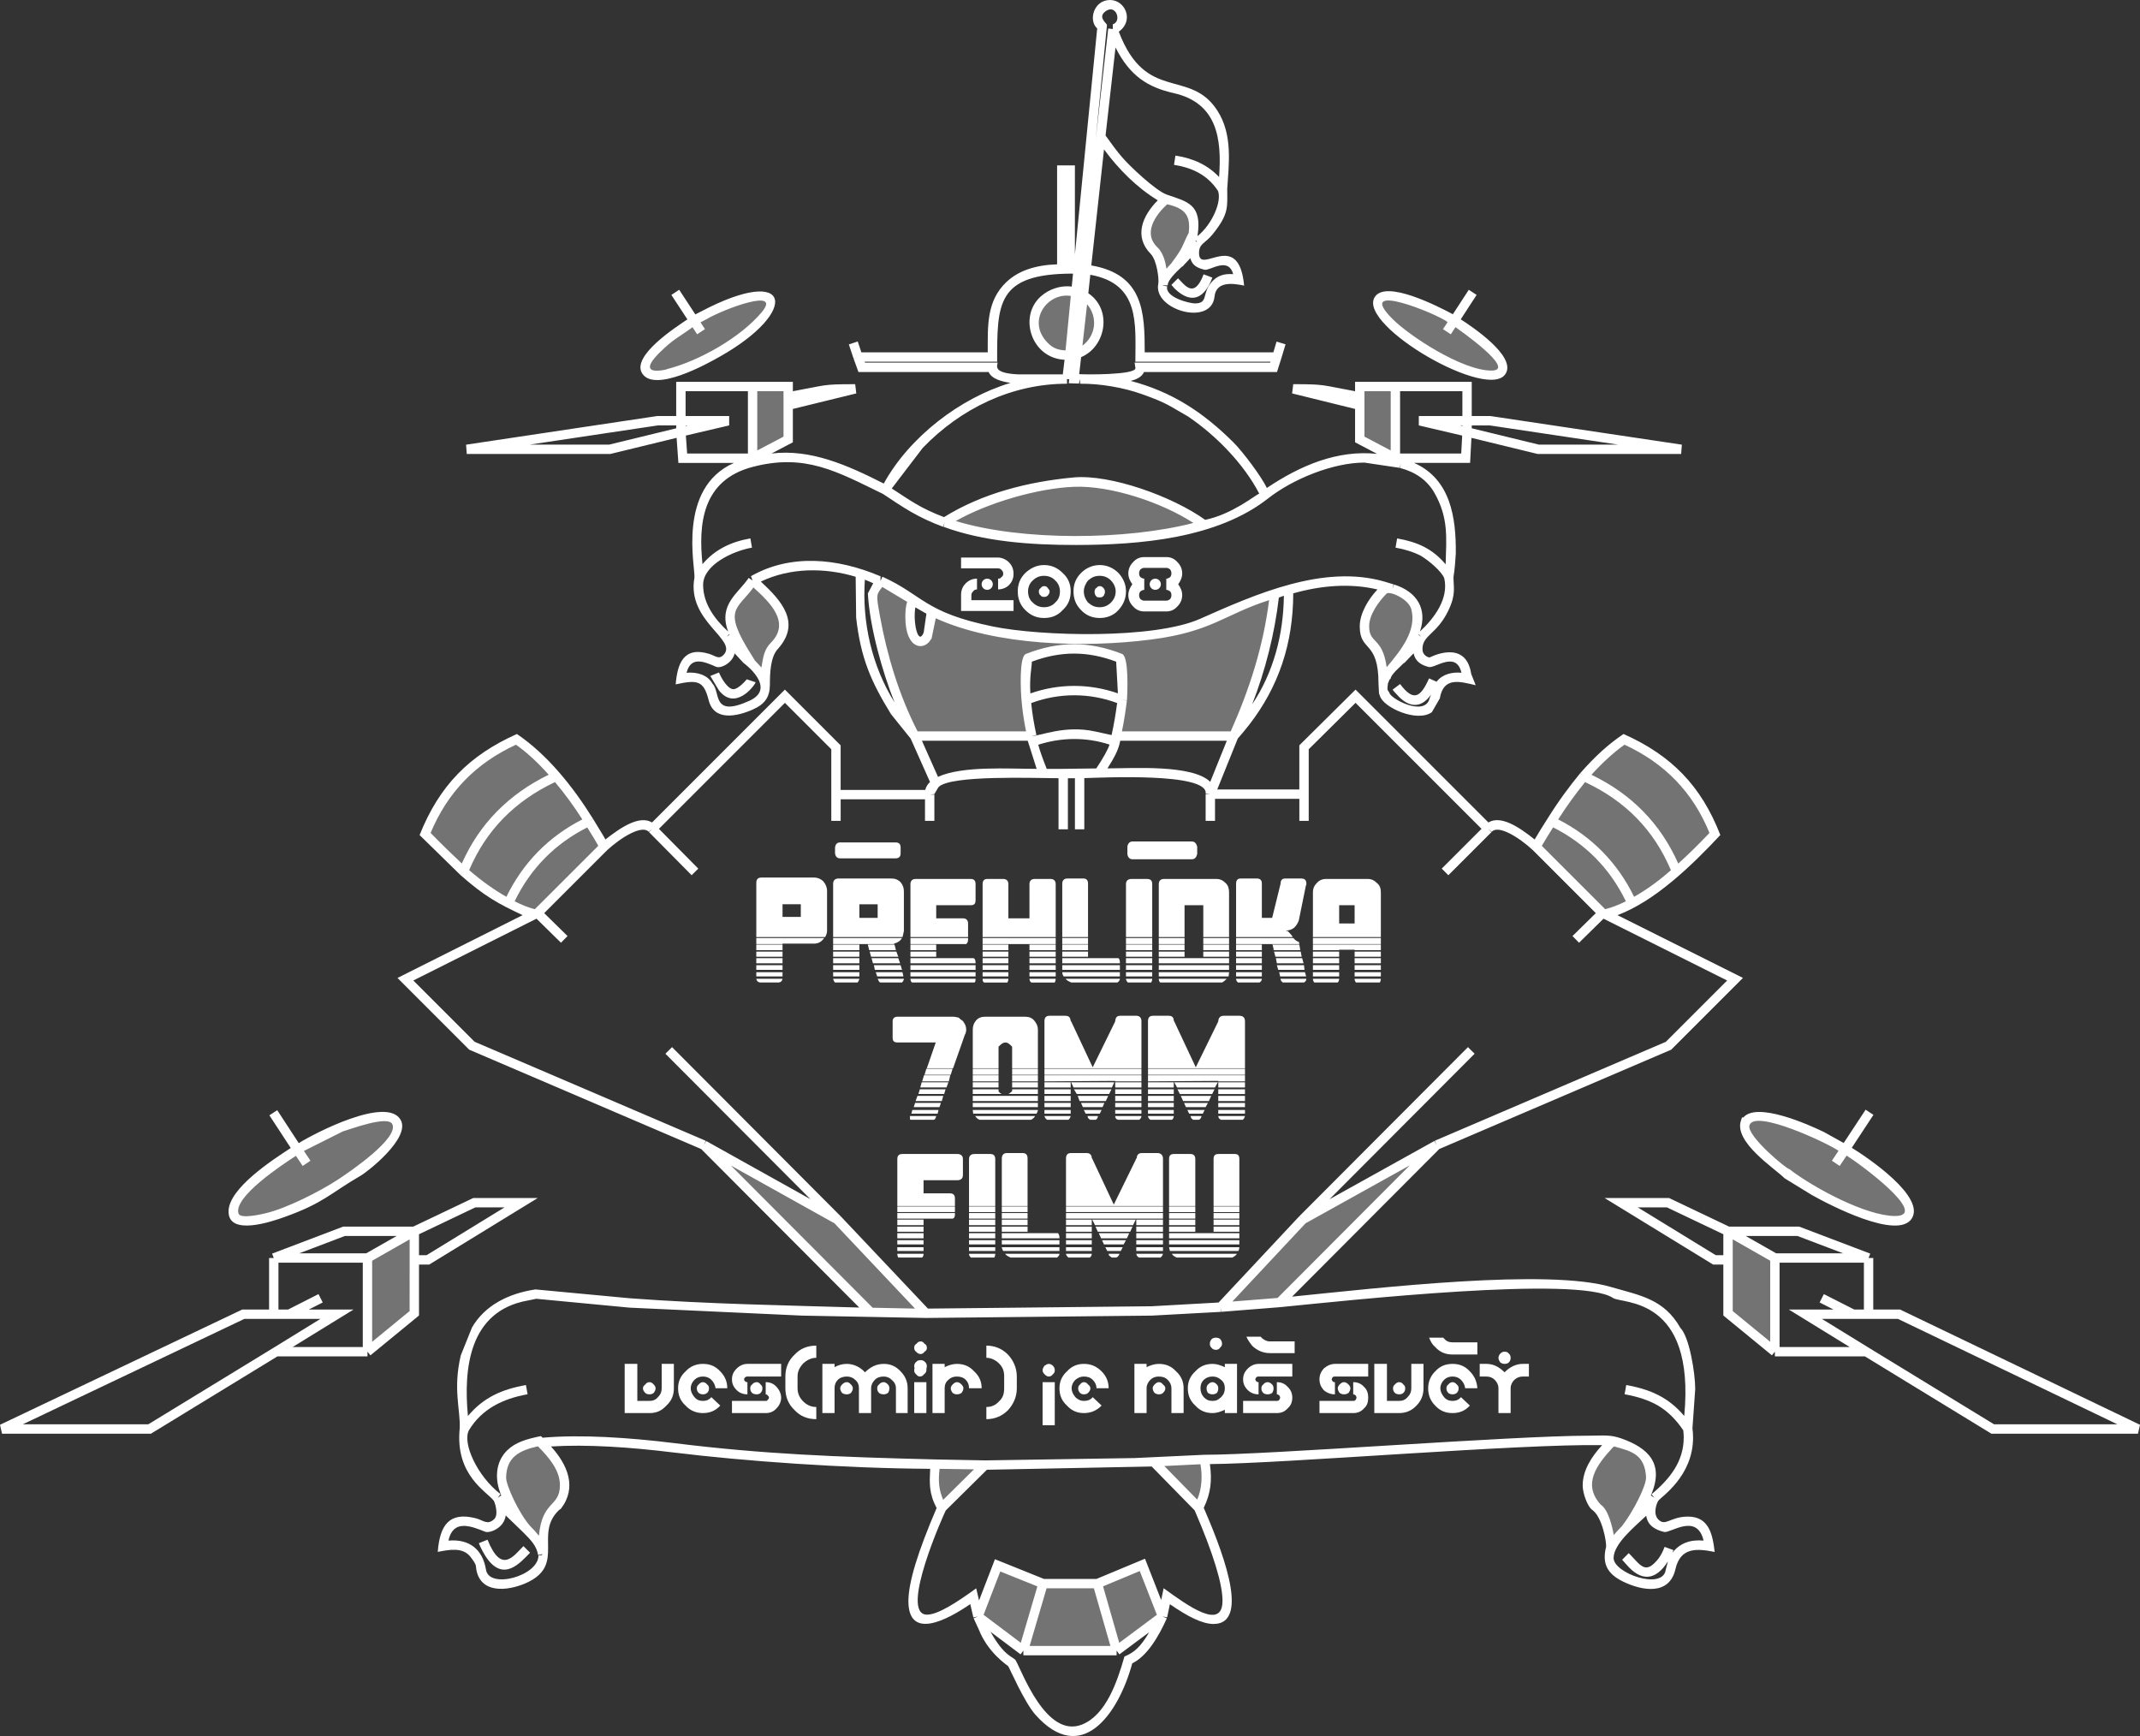
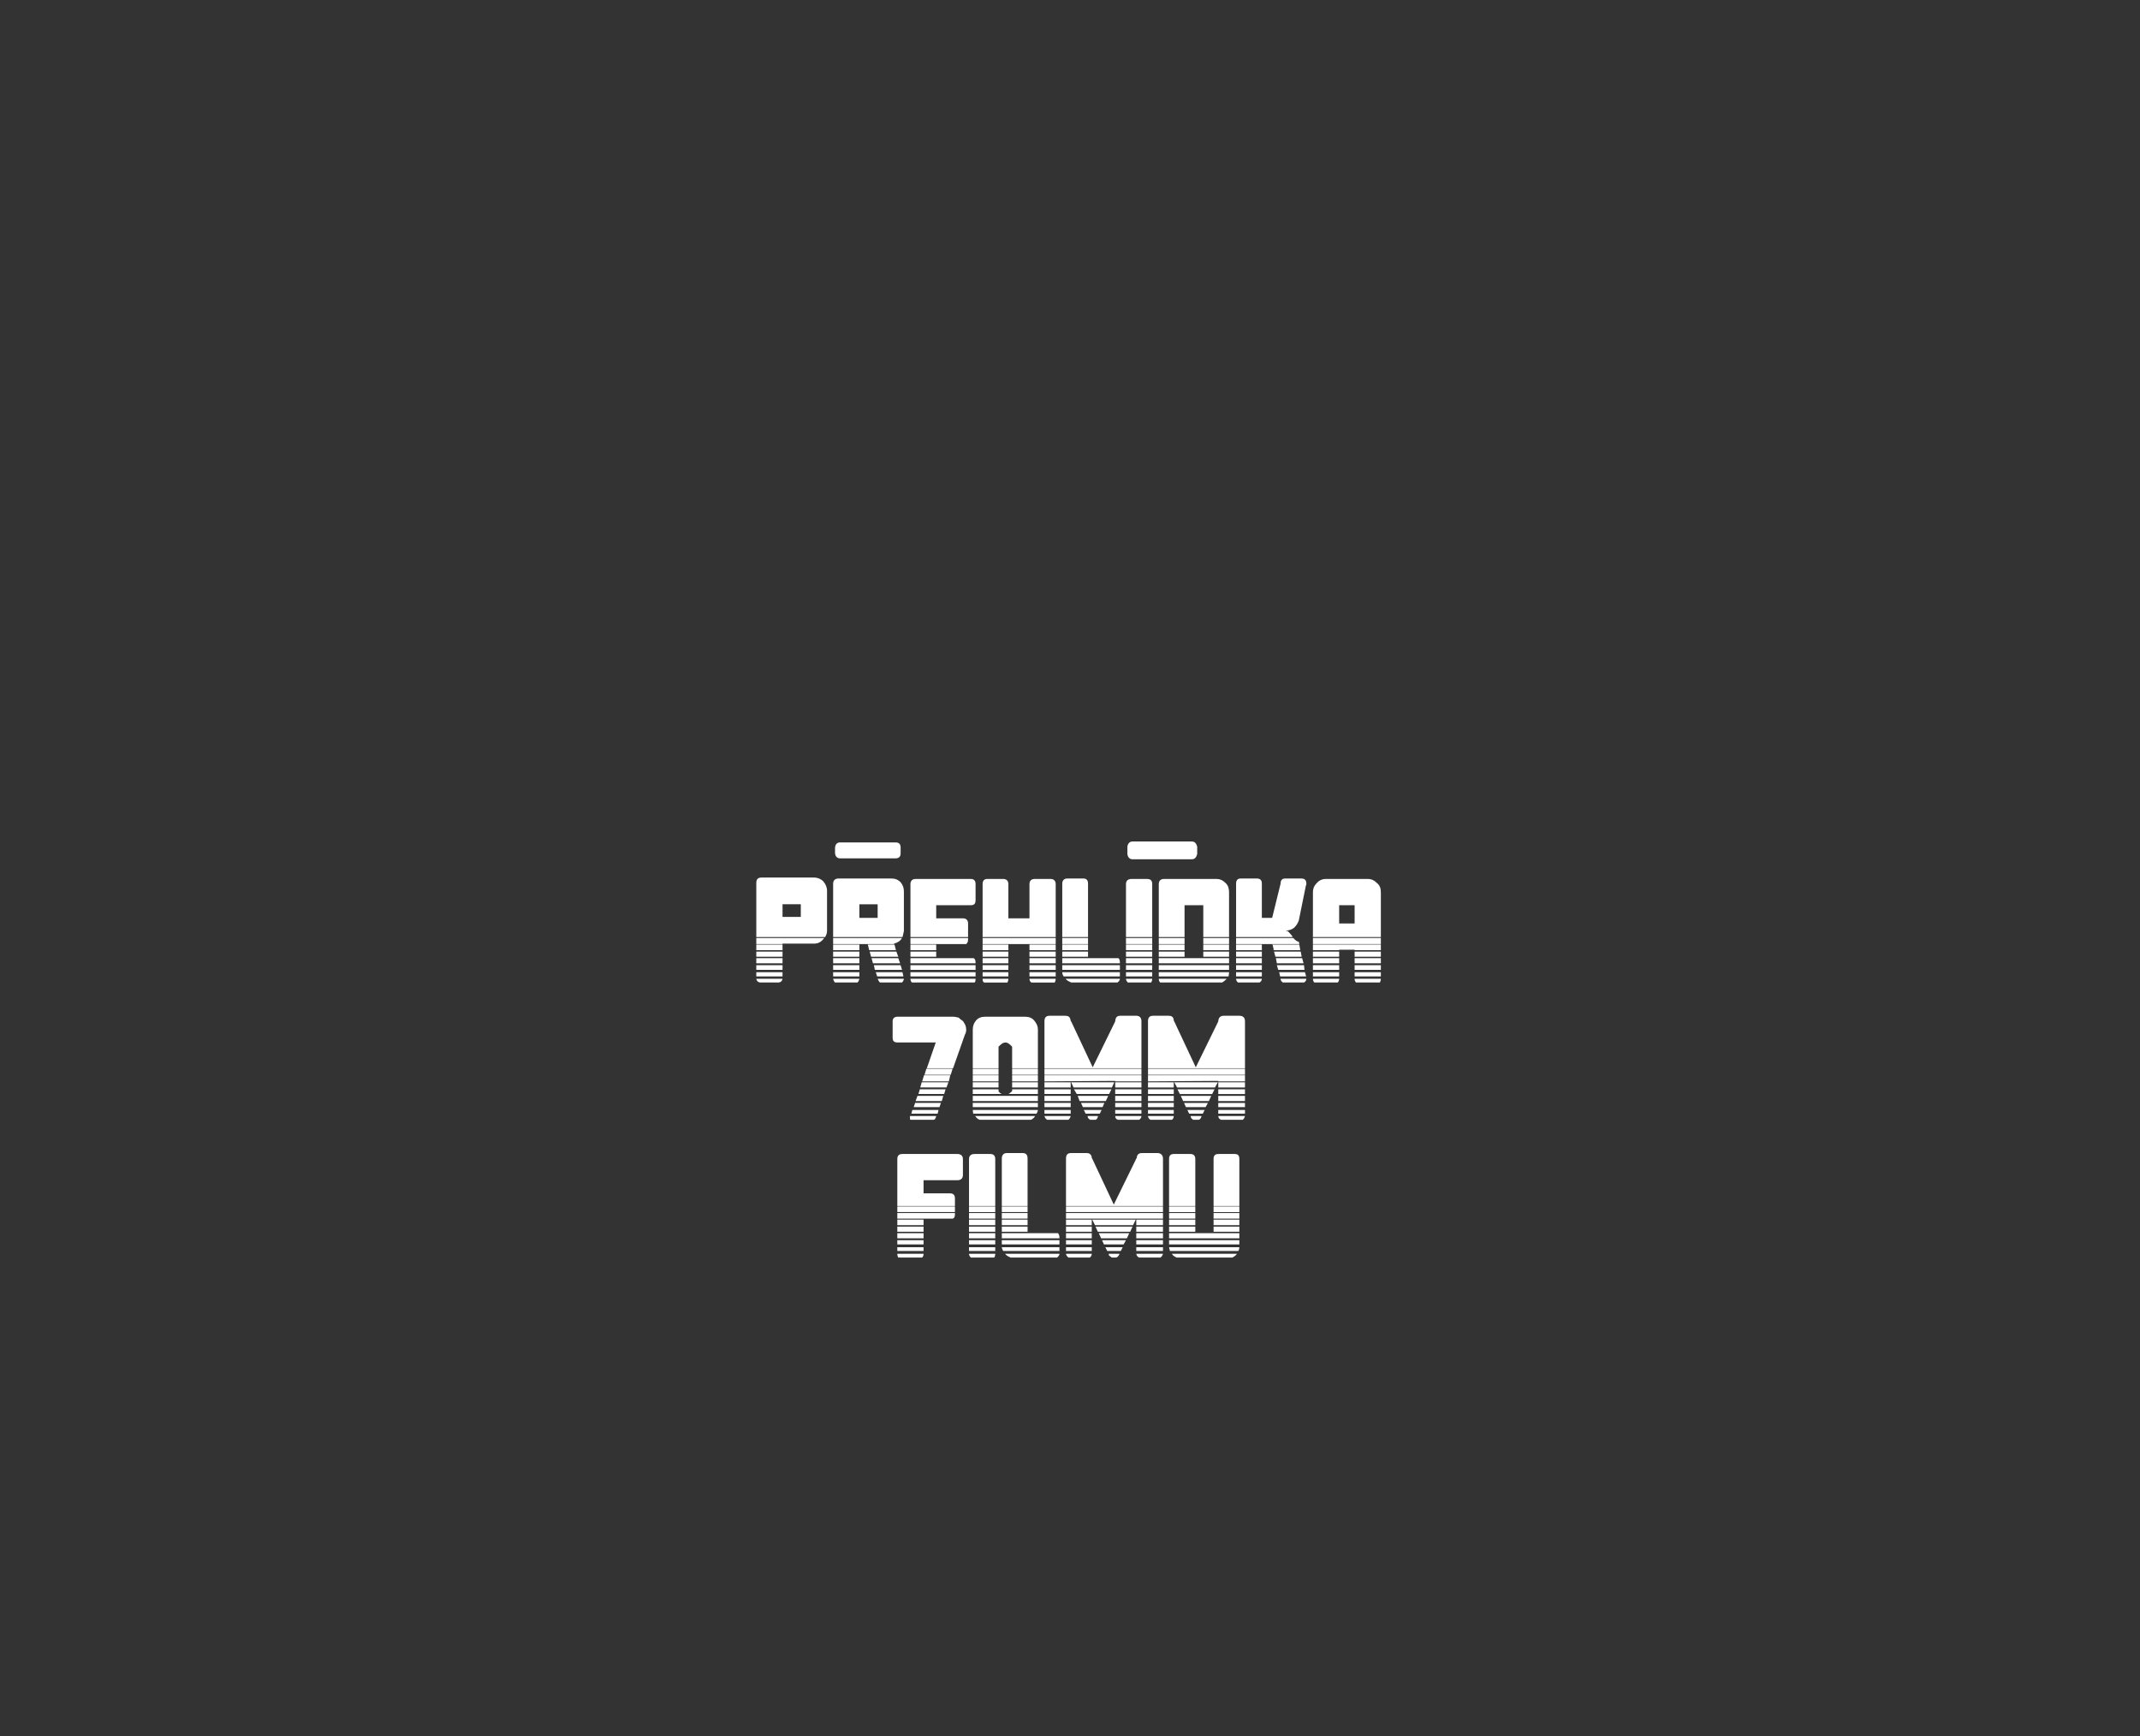
<svg xmlns="http://www.w3.org/2000/svg" xml:space="preserve" width="90.311mm" height="73.262mm" version="1.1" style="shape-rendering:geometricPrecision; text-rendering:geometricPrecision; image-rendering:optimizeQuality; fill-rule:evenodd; clip-rule:evenodd" viewBox="0 0 9031.12 7326.18">
  <rect x="0" y="0" width="9031.12" height="7326.18" fill="#333333" stroke="none" />
  <defs>
    <style type="text/css">
   
    .fil0 {fill:#737373;fill-rule:nonzero}
    .fil2 {fill:white;fill-rule:nonzero}
    .fil1 {fill:white;fill-rule:nonzero}
   
  </style>
  </defs>
  <g id="Layer_x0020_1">
    <g id="_2216619374880">
-       <path class="fil0" d="M6037 1486.86c23.72,15.83 47.45,29.66 71.18,39.55 17.79,9.89 33.61,15.82 51.4,23.72 5.93,1.98 9.89,3.96 15.82,5.94 19.77,5.93 39.54,13.84 57.34,17.79 59.31,15.82 94.9,11.86 104.79,-7.91 5.93,-9.88 5.93,-23.72 -3.96,-39.54 -5.93,-15.82 -21.74,-33.61 -41.52,-55.36 -31.63,-29.66 -69.2,-59.32 -116.65,-90.96 -5.93,-3.95 -9.89,-7.9 -15.82,-11.85 -7.91,-5.94 -15.81,-9.89 -23.72,-13.85l-29.66 45.48 29.66 -45.48c0,-1.98 0,-1.98 -1.98,-1.98 -3.96,-3.95 -9.89,-5.93 -13.84,-9.88 -73.16,-39.54 -138.41,-69.2 -197.72,-83.04 -59.32,-15.82 -94.91,-15.82 -104.8,5.93 -11.86,17.79 1.98,47.45 39.55,86.99 1.98,1.98 1.98,5.94 5.93,7.92 43.5,43.49 100.84,86.99 174,126.53zm-148.3 144.35l-150.26 0 0 43.49 0 35.59 0 144.34 150.26 79.09 0 -302.51zm-45.47 854.14c-3.95,1.98 -3.95,3.96 -5.93,5.93 -17.79,17.8 -29.66,31.64 -39.54,47.46 -7.91,9.88 -13.84,19.77 -17.8,29.66 -29.65,53.38 -29.65,102.81 3.96,146.31 5.93,3.95 9.88,5.93 13.84,11.86 9.88,11.87 19.77,27.68 25.7,51.41 5.93,17.79 9.89,41.52 11.86,69.2 0,1.98 0,3.95 1.98,7.91l0 11.86 0 17.8c0,-5.93 1.98,-11.86 5.93,-17.8l0 -1.98c1.98,-3.95 3.96,-7.91 5.94,-9.88 0,-3.96 3.95,-5.93 3.95,-7.91 9.89,-15.82 23.72,-29.66 39.55,-47.45 5.92,-7.91 11.85,-15.82 15.81,-21.75 1.98,-1.98 3.95,-1.98 3.95,-3.95 49.44,-75.14 73.16,-132.48 69.21,-164.12 0,-15.81 -3.96,-29.66 -5.94,-41.51 -5.93,-19.78 -13.83,-35.59 -27.68,-45.48 -15.81,-13.84 -39.54,-27.68 -71.18,-37.57 -9.88,-1.98 -19.76,-3.95 -27.67,-3.95l-1.98 0c0,0 -3.96,0 -3.96,1.97l0 1.98zm840.31 790.88c-45.47,55.36 -90.95,116.66 -136.42,189.81 154.22,73.16 268.9,189.82 340.08,346.01 59.31,-31.63 122.58,-75.13 187.83,-134.45 -75.14,-185.85 -205.63,-318.32 -391.49,-401.37zm553.62 243.2c-73.16,-187.83 -201.68,-318.32 -383.58,-399.39 -55.36,37.57 -112.7,90.95 -170.04,156.2 185.86,83.04 316.35,215.51 391.49,401.37 51.41,-45.48 106.77,-98.86 162.13,-158.18zm-690.04 -53.39c-21.75,33.62 -43.5,69.21 -65.25,106.77l280.76 280.77 9.89 3.95c35.59,-7.91 75.14,-23.72 114.68,-45.48 -71.18,-156.19 -185.86,-272.85 -340.08,-346.01zm251.1 2621.78c-19.78,21.75 -39.54,41.52 -53.39,61.29 -55.36,77.11 -61.29,146.31 -13.84,205.63 5.93,1.98 7.91,7.91 13.84,11.86 13.85,15.82 23.73,35.59 33.61,59.32 7.91,27.68 13.85,61.29 19.78,102.81l1.97 0c11.87,-23.73 31.64,-47.45 59.32,-75.13 7.91,-9.89 11.86,-17.8 17.79,-27.68 61.3,-90.95 90.96,-154.23 88.98,-193.77 -3.95,-45.47 -15.82,-77.11 -39.54,-98.86 -19.78,-17.79 -49.44,-33.61 -88.98,-43.5 -9.88,-1.97 -19.77,-3.95 -31.64,-7.9 -3.95,1.97 -3.95,3.95 -5.93,5.93l-1.97 0zm-1884.27 -5241.56c-17.79,15.81 -31.64,31.63 -43.5,47.45 -21.75,27.68 -31.64,55.36 -33.61,83.04l0 13.84c1.97,21.75 9.88,39.54 23.73,57.34 3.95,3.96 7.9,7.91 9.88,9.89 11.86,9.88 19.77,27.68 25.71,47.45 5.93,19.77 9.88,45.48 11.86,75.13l5.93 0c9.89,-15.82 23.73,-35.59 43.5,-55.36 5.93,-7.91 9.89,-13.84 15.81,-19.77 1.98,-3.96 1.98,-3.96 3.96,-3.96 27.68,-45.47 47.45,-83.04 57.34,-110.72 1.98,-3.95 1.98,-9.88 1.98,-13.84 1.97,-9.89 3.95,-15.82 1.97,-21.75 -1.97,-33.61 -11.86,-59.32 -29.66,-77.11 -17.79,-15.82 -49.42,-29.66 -90.95,-37.57 -1.98,1.98 -1.98,3.96 -3.95,3.96l0 1.98zm-411.26 381.59c-27.69,0 -49.44,5.93 -71.18,19.77 -7.91,5.93 -17.8,11.87 -25.71,17.8 -25.7,27.68 -41.52,59.31 -41.52,96.88 0,31.63 9.89,61.29 29.66,85.02 3.96,3.95 7.91,7.91 11.86,11.86 25.71,27.68 57.34,39.55 96.89,39.55l11.86 0 25.7 -264.95c-11.86,-3.95 -25.7,-5.93 -37.56,-5.93zm134.45 134.46c0,-37.57 -13.84,-69.21 -39.54,-96.89 -7.91,-5.93 -15.82,-11.86 -25.71,-17.79l-27.68 245.17c19.77,-5.93 37.57,-17.8 53.39,-33.61 3.95,-3.95 5.93,-7.91 9.88,-11.86 19.78,-23.73 29.66,-53.39 29.66,-85.02zm-921.38 1089.44c-3.95,7.9 -7.9,13.83 -13.83,19.77 -5.94,9.89 -13.85,19.77 -19.78,31.63 1.98,35.59 7.91,67.23 11.86,100.84 3.96,15.82 5.94,31.63 7.92,47.46 11.85,59.31 27.67,118.62 47.44,179.92 7.91,27.68 17.8,55.36 27.69,83.04 13.84,37.57 29.66,75.14 45.47,112.7 9.89,27.68 23.73,51.41 37.57,79.09l494.3 0c-11.86,-53.39 -19.78,-104.79 -23.73,-152.24 -5.93,-59.32 -3.95,-112.71 3.95,-162.13 0,-3.96 0,-9.89 1.98,-13.85 65.25,-25.7 130.5,-39.54 195.75,-39.54 67.22,0 130.49,13.84 195.74,39.54 1.98,3.96 1.98,9.89 1.98,13.85 7.91,49.42 9.88,102.81 5.93,162.13 -5.93,47.45 -13.84,98.85 -25.71,152.24l496.28 0c17.8,-39.54 33.62,-77.11 49.43,-116.65 19.78,-47.46 35.59,-94.91 49.43,-142.36 7.91,-19.77 13.84,-39.55 19.77,-59.32 23.73,-92.93 43.5,-187.84 53.39,-280.76 -13.84,1.98 -29.66,5.93 -53.39,15.81 -11.86,3.96 -25.7,7.91 -39.54,15.82 -9.88,3.96 -19.77,7.91 -29.66,11.87 -21.75,9.88 -47.45,19.77 -79.08,33.61 -13.85,5.93 -29.66,13.84 -47.46,19.77 -17.79,7.91 -37.57,15.82 -57.33,25.7 -55.37,21.76 -126.55,39.55 -215.52,49.43 -67.23,9.89 -144.34,13.84 -229.35,17.8 -168.07,1.97 -314.38,-7.91 -440.92,-33.62 -57.34,-11.85 -108.75,-25.7 -158.18,-43.49 -35.59,-11.87 -69.2,-27.68 -98.86,-41.52l0 25.7c0,27.68 -3.96,53.39 -11.86,73.16 -1.98,0 -1.98,1.97 -1.98,1.97 -7.91,19.77 -17.79,27.68 -29.66,27.68 -13.84,0 -25.7,-9.88 -33.61,-29.65 -9.88,-19.77 -11.86,-45.48 -11.86,-73.16 0,-27.68 1.98,-51.41 11.86,-71.18 -23.73,-17.79 -49.43,-33.61 -73.16,-49.43 -19.77,-11.86 -41.52,-21.75 -63.27,-31.63zm272.86 -247.15c37.56,13.83 75.13,23.72 114.67,33.61 25.71,5.93 53.39,13.84 83.04,17.79 116.66,17.8 249.13,25.71 397.42,23.73 102.81,-1.98 195.74,-7.91 280.76,-19.77 81.07,-11.87 154.23,-25.71 217.5,-45.48 -3.96,-1.98 -9.89,-5.93 -13.85,-9.88 -65.24,-45.48 -134.45,-79.09 -203.65,-104.79 -104.79,-41.53 -215.51,-63.27 -332.17,-65.25 -126.54,11.86 -241.21,35.59 -346.01,73.15 -29.65,9.89 -57.33,21.75 -83.04,33.62 -39.54,17.79 -77.11,37.56 -114.67,61.29l0 1.98zm-907.54 405.32l0 1.98c0,35.59 25.7,86.99 73.16,162.13 0,1.98 0,1.98 1.97,3.95 3.96,5.94 9.89,13.85 13.84,21.75 3.96,3.95 5.93,5.93 7.91,7.91 19.78,19.78 35.59,39.55 43.5,57.34l1.98 1.98c3.95,7.9 3.95,15.82 5.93,21.75l0 -21.75 0 -3.96c0,-19.77 1.98,-37.56 5.93,-55.36 0,-9.88 1.98,-19.77 3.95,-29.66 7.91,-23.72 17.8,-39.54 27.69,-51.4 5.93,-5.93 9.88,-7.91 11.86,-11.87 25.7,-31.63 33.61,-65.24 25.7,-102.81 -5.93,-21.75 -17.79,-47.46 -37.56,-73.16 -7.91,-11.86 -23.73,-27.68 -49.43,-49.43 -11.87,-13.84 -25.71,-25.7 -41.53,-39.54 -19.77,29.66 -39.54,53.38 -61.29,73.15 -17.79,17.8 -29.66,47.46 -33.61,87zm-595.14 856.12c-45.47,-73.15 -90.95,-134.45 -138.4,-189.8 -183.88,83.04 -316.35,215.51 -391.49,401.37 67.22,59.31 130.49,102.81 189.81,134.44 71.18,-156.19 185.86,-272.85 340.08,-346.01zm-138.4 -189.81c-55.37,-65.24 -112.7,-118.63 -168.07,-156.2 -181.9,81.07 -310.42,211.56 -385.55,399.4 57.34,59.31 112.7,112.7 162.13,158.17 75.14,-185.85 207.61,-318.32 391.49,-401.37zm-88.98 581.3l9.89 -3.96 280.76 -280.76c-19.77,-37.57 -43.5,-73.15 -63.27,-106.77 -154.22,73.16 -268.9,189.81 -340.08,346.01 39.54,21.75 77.11,37.57 112.7,45.48zm23.73 2230.29l0 0c-1.98,-1.98 -3.95,-3.96 -5.93,-5.93 -57.34,11.86 -96.88,27.68 -120.61,51.4 -23.72,21.75 -35.59,53.39 -39.54,98.86 -1.98,39.54 27.68,102.82 86.99,193.77 5.93,9.88 11.87,17.79 19.78,27.68 27.68,27.68 47.45,51.4 59.31,75.13l0 1.98c5.93,7.91 5.93,17.79 7.91,27.68 0,-11.87 0,-21.75 1.98,-31.63 0,-39.55 3.96,-73.16 11.86,-100.84 7.91,-23.73 19.77,-43.5 33.61,-59.32 3.96,-3.95 7.91,-9.88 13.84,-11.86 45.48,-59.32 41.53,-128.52 -13.84,-205.63 -15.81,-19.77 -33.61,-39.54 -55.36,-61.29zm2868.92 -571.41c55.37,-3.96 108.75,-9.89 162.13,-13.84 29.66,-1.98 59.32,-3.96 87,-5.93l662.37 -664.35 -565.49 314.38 -346.01 369.74zm-1322.74 25.7l79.08 0 -373.69 -395.45 -563.5 -314.37 703.88 705.86c53.39,1.98 104.8,3.96 154.23,3.96zm249.12 638.63c-43.5,-1.98 -87,-1.98 -128.52,-1.98 -1.98,7.91 -3.96,15.82 -3.96,23.73 -5.93,31.63 -3.95,63.27 3.96,92.93l0 1.97c5.93,23.73 13.84,45.48 25.7,65.25l181.91 -179.93c-27.68,-1.97 -53.39,-1.97 -79.09,-1.97zm1004.42 -21.74c-25.7,0 -53.38,3.95 -79.09,3.95 -45.47,1.98 -88.97,3.95 -134.45,5.93l189.81 193.77c9.89,-19.77 19.78,-41.52 25.71,-65.25l0 -1.98c7.91,-29.66 7.91,-61.29 3.95,-92.93 0,-13.83 -1.98,-27.67 -5.93,-43.49zm-369.74 806.69l-81.06 -282.74 -229.36 0 -83.04 282.74 393.46 0zm-81.07 -282.74l81.07 282.75 193.76 -144.34 -85.02 -217.49 -189.81 79.08zm-312.39 282.74l83.04 -282.74 -191.79 -77.11 -83.04 215.51 191.79 144.34zm3468.01 -2115.6l-39.55 59.31 39.55 -59.31c-5.93,-3.96 -15.82,-7.91 -21.75,-13.85 -27.68,-13.83 -53.39,-27.68 -77.11,-41.52 -15.82,-5.92 -29.66,-11.86 -41.52,-19.77 -35.59,-15.81 -69.2,-27.68 -102.82,-39.54l-3.95 0c-9.89,-3.96 -21.75,-7.91 -33.61,-9.89 -77.12,-19.77 -124.57,-17.79 -138.41,9.89l-1.98 0c-3.95,11.86 -3.95,23.73 1.98,39.54 3.96,7.91 5.93,13.85 9.89,19.77 11.86,19.78 27.68,39.55 51.4,63.28l15.82 15.81c21.75,19.78 45.48,39.55 71.18,59.32 7.91,5.93 15.82,11.86 23.73,19.77l3.95 0c33.62,25.7 69.21,49.43 112.7,73.16 94.91,55.36 179.92,90.95 257.04,112.7 79.09,19.77 124.56,15.82 138.4,-7.91 15.82,-27.68 -3.95,-69.2 -61.29,-126.54 -15.82,-15.82 -35.59,-33.62 -55.36,-51.41 -9.89,-5.93 -15.82,-11.86 -25.71,-19.77 -23.72,-19.77 -53.38,-39.54 -83.04,-59.32 -13.84,-7.91 -25.7,-15.81 -39.54,-23.72zm-494.3 346.01l0 120.6 0 225.41 197.72 162.13 0 -395.44 -197.72 -112.7zm-4460.57 -3622.24c23.73,-5.93 49.43,-13.84 75.13,-23.73 3.96,-3.95 5.93,-3.95 11.87,-7.9 33.61,-13.85 71.18,-31.64 110.72,-55.37 71.18,-39.54 128.52,-83.04 172.02,-126.54 11.86,-11.86 19.77,-21.74 27.68,-29.65 19.77,-27.68 27.68,-51.41 17.79,-65.25 -9.88,-21.75 -45.47,-21.75 -102.81,-5.93 -53.39,13.84 -112.7,35.59 -174,71.18 -7.9,3.95 -15.81,7.91 -23.72,11.86 -5.94,5.93 -13.84,9.88 -17.8,11.86l29.66 45.48 -29.66 -45.48c-1.97,1.98 -7.9,3.95 -9.88,5.93 -3.96,1.98 -7.91,3.96 -11.87,7.91 -29.66,19.77 -55.36,35.59 -79.08,53.38 -19.78,17.8 -37.57,33.62 -55.37,49.44 -41.52,45.47 -59.31,75.13 -45.47,94.9 11.86,19.77 45.47,23.73 100.84,9.89 1.97,0 3.95,0 3.95,-1.98zm494.3 57.35l-150.27 0 0 302.51 150.27 -79.09 0 -144.34 0 -35.59 0 -43.49zm-1652.93 3104.2c-13.84,-27.68 -61.3,-29.65 -138.4,-9.89 -27.69,7.92 -53.39,15.83 -83.05,27.69 -3.95,0 -5.93,1.97 -9.89,1.97 -53.38,21.76 -106.76,49.44 -164.1,81.07 -7.91,5.93 -15.82,9.89 -23.73,13.84l39.55 59.32 -39.55 -59.32c-19.77,13.84 -39.54,25.71 -59.31,37.57 -31.64,21.75 -61.3,43.49 -88.98,65.25 -19.77,17.79 -39.54,35.58 -55.36,51.4 -55.36,57.34 -77.11,98.86 -61.29,126.54 9.88,17.8 39.54,23.73 86.99,19.78 15.82,-3.96 31.64,-7.91 51.41,-11.87 21.75,-5.93 45.47,-13.84 67.23,-21.75 55.36,-19.77 114.67,-47.45 177.94,-85.02 5.93,0 9.89,-3.95 13.84,-5.93 17.8,-11.86 35.59,-21.75 53.39,-33.61 3.95,-1.98 7.91,-3.96 11.86,-7.91 15.82,-9.89 31.64,-19.77 45.48,-31.63 5.93,-1.98 9.88,-5.93 13.84,-7.91 39.54,-29.66 73.15,-57.34 100.83,-87 57.35,-55.36 77.11,-98.86 61.3,-122.59zm75.13 581.3l0 -120.61 -197.72 112.7 0 395.44 197.72 -162.13 0 -225.4z" />
      <path class="fil1" d="M5651.45 3819.97l65.25 0 0 77.11 -65.25 0 0 -77.11zm175.97 -53.39c0,-17.79 -3.96,-29.65 -15.82,-39.54 -11.87,-11.86 -23.73,-17.79 -39.54,-17.79l-175.98 0c-15.81,0 -29.65,5.93 -39.54,17.79 -9.88,9.89 -15.81,21.75 -15.81,39.54l0 162.13 286.69 0 0 -162.13zm0 162.13l-286.69 0 0 25.71 286.69 0 0 -25.71zm0 114.68l-110.72 0 0 21.75 110.72 0 0 -21.75zm0 -85.02l-286.69 0 0 25.71 286.69 0 0 -25.71zm-0.01 51.4l0 -23.72 -286.7 0 0 23.72 110.73 0 0 -1.97 65.24 0 0 1.97 110.73 0zm0.01 5.94l-110.72 0 0 21.75 110.72 0 0 -21.75zm0 57.34l-110.72 0 0 19.77 110.72 0 0 -19.77zm-3.96 73.15c1.98,-3.95 3.96,-9.88 3.96,-15.82l-110.73 0c0,5.94 1.98,11.87 5.94,15.82l100.83 0zm3.96 -43.49l-110.72 0 0 17.79 110.72 0 0 -17.79zm-2281.7 -547.69c-11.86,0 -19.77,5.93 -21.75,21.75l0 1.98 0 21.74c1.98,15.82 9.89,21.76 21.75,21.76l233.31 0c13.84,0 21.75,-5.94 21.75,-21.76l0 -21.74 0 -1.98c0,-15.82 -7.91,-21.75 -21.75,-21.75l-233.31 0zm1212.03 17.79l0 0 0 31.64c1.98,13.84 9.89,21.75 21.75,21.75l249.13 0c13.84,0 19.77,-7.91 23.72,-21.75l0 -31.64c-3.95,-13.84 -9.88,-21.75 -23.72,-21.75l-249.13 0c-11.86,0 -19.77,7.91 -21.75,21.75zm733.54 134.46l-67.23 0c-13.84,0 -19.77,7.91 -19.77,21.74l-35.59 144.34 -43.5 0 0 -144.34c0,-13.83 -5.93,-21.74 -21.75,-21.74l-67.23 0c-13.83,0 -19.76,7.91 -19.76,21.74l0 199.7 213.53 0c-1.97,0 -1.97,0 -1.97,-1.97 11.86,0 23.72,-3.96 33.61,-11.86 9.88,-9.89 15.81,-19.78 19.77,-31.64l29.65 -146.31c1.98,-1.98 1.98,-5.94 1.98,-7.92 0,-13.83 -5.93,-21.74 -21.74,-21.74zm-35.59 247.15c-1.98,0 -1.98,-1.98 -1.98,-3.95 -7.9,-9.89 -13.84,-15.83 -19.77,-21.76l-217.49 0 0 25.71 239.24 0zm25.7 19.77c-7.91,0 -15.82,-7.91 -23.73,-15.82l-241.21 0 0 25.71 266.92 0 -1.98 -9.89zm-106.77 27.68l0 7.91 112.7 0 -3.95 -23.73 -114.68 0 1.98 1.98 1.97 7.91c0,1.98 0,3.95 1.98,5.93zm1.98 13.83l5.94 21.75 110.72 0 -3.96 -21.75 -112.7 0zm-51.4 0.01l-108.75 0 0 21.75 108.75 0 0 -21.75zm0 -29.65l-108.75 0 0 23.72 108.75 0 0 -23.72zm0 86.99l-108.75 0 0 19.77 108.75 0 0 -19.77zm0 -29.66l-108.75 0 0 21.75 108.75 0 0 -21.75zm59.31 0l3.96 21.75 112.69 0 -5.93 -21.75 -110.72 0zm3.96 29.66l5.93 19.77 110.72 0 -1.98 -19.77 -114.67 0zm152.25 19.77l110.72 0 0 -19.77 -110.72 0 0 19.77zm0 -27.68l110.72 0 0 -21.75 -110.72 0 0 21.75zm0 -27.68l110.72 0 0 -21.75 -110.72 0 0 21.75zm-367.77 -310.42c-11.86,-11.86 -23.72,-17.79 -39.54,-17.79l-221.45 0c-13.84,0 -21.74,7.91 -21.74,21.74l0 197.72 108.74 0 0 -108.74 79.09 0 0 108.74 108.74 0 0 -162.13c0,-17.79 -3.95,-29.65 -13.84,-39.54zm-94.9 257.04l108.74 0 0 -25.71 -108.74 0 0 25.71zm-79.09 -25.71l-108.74 0 0 25.71 108.74 0 0 -25.71zm79.09 51.41l108.74 0 0 -23.72 -108.74 0 0 23.72zm0 27.68l108.74 0 0 -21.75 -108.74 0 0 21.75zm0 -83.04l108.74 0 0 -25.71 -108.74 0 0 25.71zm-79.09 -25.71l-108.74 0 0 25.71 108.74 0 0 -25.71zm0 87l-108.74 0 0 21.75 108.74 0 0 -21.75zm0 -29.65l-108.74 0 0 23.72 108.74 0 0 -23.72zm187.83 57.33l-296.57 0 0 21.75 296.57 0 0 -21.75zm0 29.66l-296.57 0 0 19.77 296.57 0 0 -19.77zm37.57 73.15l90.94 0c5.94,-3.95 9.89,-7.91 9.89,-15.82l-108.74 0c0,7.91 3.95,11.87 7.91,15.82zm-39.55 -25.7c0,-5.93 1.98,-9.89 1.98,-17.79l-296.59 0 0 17.79 294.61 0zm31.64 0l108.75 0 0 -17.79 -108.75 0 0 17.79zm-59.32 25.7c7.91,-3.95 13.84,-9.88 19.77,-15.82l-286.69 0c0,5.94 1.97,11.87 5.93,15.82l260.99 0zm-15.81 162.14l0 1.97 -94.91 193.77 -90.95 -193.77c0,-1.97 0,-1.97 -1.98,-1.97 0,-15.82 -7.91,-21.76 -21.74,-21.76l-65.25 0c-15.82,0 -21.76,7.92 -21.76,23.73l0 197.73 409.28 0 0 -197.73c0,-15.81 -7.9,-23.73 -23.72,-23.73l-65.25 0c-13.84,0 -21.75,5.94 -23.72,21.76zm-187.83 259.01l-108.75 0 0 21.75 108.75 0 0 -21.75zm1.97 0l11.87 21.75 160.15 0 11.86 -21.75 -183.88 0zm185.86 -5.94l0 1.98 112.69 0 0 -25.71 -409.28 0 0 25.71 296.59 -1.98zm0 27.69l112.7 0 0 -21.75 -112.7 0 0 21.75zm112.7 -79.09l-409.28 0 0 25.71 409.28 0 0 -25.71zm397.42 -407.3l-110.72 0 0 17.79 110.72 0 0 -17.79zm-5.94 43.49c3.96,-3.95 5.94,-9.88 5.94,-15.82l-110.73 0c0,5.94 1.98,11.87 5.94,15.82l98.85 0zm-134.46 -29.66l-3.95 -13.84 -108.74 0 3.95 17.8 110.72 0c-1.98,0 -1.98,-1.98 -1.98,-3.96zm-7.9 29.66c5.93,-3.95 9.89,-7.91 9.89,-15.82l-108.75 0c0,7.91 3.95,11.87 9.89,15.82l88.97 0zm-662.36 -436.96l-65.25 0c-15.82,0 -23.73,7.9 -23.73,21.75l0 197.72 110.73 0 0 -197.72c0,-13.85 -5.94,-21.75 -21.75,-21.75zm-249.13 19.77c0,-13.84 -5.94,-21.75 -19.77,-21.75l-67.23 0c-13.84,0 -21.75,7.91 -21.75,21.75l0 199.7 108.75 0 0 -199.7zm0.01 229.36l-108.75 0 0 25.71 108.75 0 0 -25.71zm0 27.69l-108.75 0 0 23.72 108.75 0 0 -23.72zm0 29.65l-108.75 0 0 21.75 108.75 0 0 -21.75zm0 -87l-108.75 0 0 25.71 108.75 0 0 -25.71zm270.87 0l-110.72 0 0 25.71 110.72 0 0 -25.71zm-136.42 136.42l0 -3.95c0,-7.91 -1.98,-13.84 -5.94,-17.79l-237.26 0 0 21.74 243.2 0zm0 7.92l-243.2 0 0 19.77 243.2 0 0 -19.77zm25.7 -63.27l110.72 0 0 -23.72 -110.72 0 0 23.72zm0 83.04l110.72 0 0 -19.77 -110.72 0 0 19.77zm0 -55.36l110.72 0 0 -21.75 -110.72 0 0 21.75zm0 27.68l110.72 0 0 -21.75 -110.72 0 0 21.75zm110.72 -106.77l-110.72 0 0 25.71 110.72 0 0 -25.71zm-407.31 -227.38c0,-13.84 -7.91,-21.75 -21.74,-21.75l-67.23 0c-13.84,0 -21.75,7.91 -21.75,21.75l0 144.33 -88.97 0 0 -144.33c0,-13.84 -7.91,-21.75 -21.75,-21.75l-67.23 0c-13.84,0 -19.77,7.91 -19.77,21.75l0 197.72 308.44 0 0 -197.72zm-308.43 223.43l308.44 0 0 -25.71 -308.44 0 0 25.71zm0 83.04l108.74 0 0 -21.75 -108.74 0 0 21.75zm0 -27.68l108.74 0 0 -23.72 -108.74 0 0 23.72zm0 55.36l108.74 0 0 -21.75 -108.74 0 0 21.75zm0 27.68l108.74 0 0 -19.77 -108.74 0 0 19.77zm0 -108.74l308.44 0 0 -25.71 -308.44 0 0 25.71zm197.72 53.38l110.72 0 0 -21.75 -110.72 0 0 21.75zm0 27.68l110.72 0 0 -21.75 -110.72 0 0 21.75zm0 27.68l110.72 0 0 -19.77 -110.72 0 0 19.77zm0 -83.04l110.72 0 0 -23.72 -110.72 0 0 23.72zm138.39 92.93c0,5.93 1.98,11.86 5.93,17.79l237.27 0 0 -17.79 -243.2 0zm-31.62 43.49c1.97,-3.95 3.95,-9.88 3.95,-15.82l-110.72 0c0,5.94 1.98,11.87 7.91,15.82l98.86 0zm3.95 -43.49l-110.72 0 0 17.79 110.72 0 0 -17.79zm-90.96 203.65c-9.89,-11.87 -23.73,-15.82 -39.54,-15.82l-166.09 0c-15.82,0 -29.65,3.95 -39.54,15.82 -9.89,11.86 -13.85,23.72 -13.85,39.54l0 162.13 108.75 0 0 -90.95c9.89,-9.88 17.8,-17.8 29.66,-17.8 9.89,0 17.8,7.92 27.68,17.8l0 90.95 108.75 0 0 -162.13c0,-15.82 -5.93,-27.68 -15.82,-39.54zm154.23 1.98c-1.98,-15.82 -7.91,-21.76 -23.73,-21.76l-65.25 0c-15.81,0 -21.74,7.92 -21.74,23.73l0 197.73 409.28 0 0 -197.73c0,-15.81 -7.92,-23.73 -21.75,-23.73l-67.23 0c-13.84,0 -19.77,5.94 -21.75,21.76l0 1.97 -94.9 193.77 -90.95 -193.77 -1.98 -1.97zm-266.92 -162.14c1.97,-3.95 3.95,-9.88 3.95,-15.82l-108.74 0c0,5.94 0,11.87 5.93,15.82l98.86 0zm3.95 -43.49l-108.74 0 0 17.79 108.74 0 0 -17.79zm-41.52 407.3l-108.74 0 0 25.71 108.74 0 0 -25.71zm0 27.69l-108.74 0 0 25.7 108.74 0 0 -25.7zm0 29.65l-108.74 0 0 21.75 108.74 0 0 -21.75zm57.34 -3.95l108.75 0 0 -25.7 -108.75 0 0 25.7zm0 25.7l108.75 0 0 -21.75 -108.75 0 0 21.75zm0 -53.38l108.75 0 0 -25.71 -108.75 0 0 25.71zm136.43 53.38l110.72 0 0 -21.75 -110.72 0 0 21.75zm-0.01 -51.4l0 25.7 298.56 -1.98 0 1.98 110.72 0 0 -25.7 -409.28 0zm0.01 -1.98l409.28 0 0 -25.71 -409.28 0 0 25.71zm454.75 -433.01l-110.72 0 0 17.79 110.72 0 0 -17.79zm-3.96 43.49c1.98,-3.95 3.95,-9.88 3.95,-15.82l-110.72 0c0,5.94 3.95,11.87 7.91,15.82l98.86 0zm-338.09 0l195.74 0c3.96,-3.95 9.89,-7.91 9.89,-15.82l-229.36 0c5.93,7.91 15.82,11.87 23.73,15.82zm9.88 442.89l162.13 0 9.89 -21.75 -181.9 0 9.88 21.75zm175.97 0.01l110.73 0 0 -21.75 -110.73 0 0 21.75zm138.41 110.72l108.75 0 0 -15.82 -108.75 0 0 15.82zm0 -27.68l108.75 0 0 -17.8 -108.75 0 0 17.8zm0 -55.36l108.75 0 0 -19.77 -108.75 0 0 19.77zm0 29.66l108.75 0 0 -21.75 -108.75 0 0 21.75zm-27.68 7.9l-110.73 0 0 17.8 110.73 0 0 -17.8zm0 -57.33l-110.73 0 0 19.77 110.73 0 0 -19.77zm0 86.99l-110.73 0 0 15.82 110.73 0 0 -15.82zm0 -59.31l-110.73 0 0 21.75 110.73 0 0 -21.75zm27.67 85.01c0,5.93 3.96,11.87 9.89,15.82l90.95 0c3.96,-1.97 7.91,-7.91 7.91,-15.82l-108.75 0zm-37.56 15.82c3.96,-1.97 9.89,-7.9 9.89,-15.81l-110.73 0c0,7.91 3.96,13.84 11.87,15.81l88.97 0zm-126.55 -108.74l9.89 -19.77 -158.18 0 11.87 19.77 136.42 0zm-47.45 96.88l0 -3.95 -43.5 0 1.98 7.91 5.93 5.93c1.98,1.97 3.96,1.97 3.96,1.97l19.77 0c3.95,0 7.91,-1.97 9.89,-7.9 0,0 1.97,-1.98 1.97,-3.96zm7.91 -13.84l7.91 -15.82 -75.13 0 7.9 15.82 59.32 0zm11.86 -27.68l7.91 -17.8 -98.86 0 7.91 17.8 83.04 0zm13.85 -25.7l9.88 -21.75 -128.51 0 7.91 21.75 110.72 0zm-59.32 241.21c0,-13.84 -7.91,-21.75 -21.74,-21.75l-65.25 0c-15.82,0 -21.76,7.91 -21.76,23.73l0 199.69 409.29 0 0 -199.69c0,-15.82 -9.89,-23.73 -23.73,-23.73l-65.25 0c-13.84,0 -21.74,7.91 -21.74,21.75l-1.98 0 0 1.98 -94.91 193.76 -90.95 -193.76c0,-1.98 0,-1.98 -1.98,-1.98zm-88.97 -262.96l-110.72 0 0 21.75 110.72 0 0 -21.75zm0 59.31l-110.72 0 0 15.82 110.72 0 0 -15.82zm0 -29.66l-110.72 0 0 17.8 110.72 0 0 -17.8zm0 -57.33l-110.72 0 0 19.77 110.72 0 0 -19.77zm-144.34 102.81c1.97,-3.96 5.93,-9.89 5.93,-15.82l-274.84 0c0,5.93 1.98,11.86 1.98,15.82l266.93 0zm5.94 -45.48l-274.83 0 0 17.8 274.83 0 0 -17.8zm0 -29.65l-274.83 0 0 21.75 274.83 0 0 -21.75zm0 -7.91l0 -19.77 -108.75 0 0 7.91c-5.93,3.95 -9.89,9.88 -15.82,11.86l124.57 0zm-29.66 108.74c5.93,-1.97 13.83,-7.9 17.79,-15.81l-253.08 0c5.93,7.91 11.86,13.84 19.77,15.81l215.52 0zm168.06 -15.82l-110.72 0c1.97,5.93 3.95,11.87 11.86,15.82l88.97 0c3.96,-1.97 7.91,-7.91 9.89,-15.82zm-290.65 -92.92c-5.93,-1.98 -11.87,-7.91 -13.84,-11.86l0 -7.91 -108.75 0 0 19.77 122.59 0zm-27.68 274.83c0,-13.84 -5.94,-21.75 -21.75,-21.75l-65.25 0c-15.82,0 -23.73,7.91 -23.73,21.75l0 197.72 110.73 0 0 -197.72zm114.67 -25.71l-65.25 0c-13.84,0 -21.74,7.91 -21.74,23.73l0 199.69 108.74 0 0 -199.69c0,-15.82 -5.93,-23.73 -21.75,-23.73zm183.89 249.14l409.28 0 0 -23.73 -409.28 0 0 23.73zm-0.01 3.95l0 23.72 296.59 0 112.7 0 0 -23.72 -409.29 0zm0.01 51.4l108.74 0 0 -23.72 -108.74 0 0 23.72zm0 27.69l108.74 0 0 -21.75 -108.74 0 0 21.75zm-162.13 -106.77l-108.75 0 0 23.73 108.75 0 0 -23.73zm0 85.02l-108.75 0 0 21.75 108.75 0 0 -21.75zm0 -29.66l-108.75 0 0 23.72 108.75 0 0 -23.72zm0 -27.68l-108.75 0 0 23.73 108.75 0 0 -23.73zm162.13 106.77l108.74 0 0 -21.75 -108.74 0 0 21.75zm0 25.7l108.74 0 0 -17.79 -108.74 0 0 17.79zm-27.68 -25.7l0 -3.96c0,-7.91 -1.98,-11.86 -5.94,-17.79l-237.26 0 0 21.75 243.2 0zm0 7.91l-243.2 0 0 17.79 243.2 0 0 -17.79zm27.67 57.33c0,5.93 3.96,9.88 9.89,15.82l90.95 0c3.96,-3.96 7.91,-7.91 7.91,-15.82l-108.75 0zm0.01 -11.86l108.74 0 0 -15.81 -108.74 0 0 15.81zm-27.68 0l0 -15.81 -243.2 0c0,5.93 3.96,11.86 5.93,15.81l237.27 0zm-9.89 27.68c3.95,-3.95 9.89,-7.91 9.89,-15.81l-229.36 0c5.93,7.9 13.84,11.86 23.73,15.81l195.74 0zm-260.99 -215.51l-110.72 0 0 23.73 110.72 0 0 -23.73zm0 85.02l-110.72 0 0 21.75 110.72 0 0 -21.75zm0 -29.66l-110.72 0 0 23.72 110.72 0 0 -23.72zm0 -27.68l-110.72 0 0 23.73 110.72 0 0 -23.73zm0 144.34l-110.72 0 0 15.81 110.72 0 0 -15.81zm-3.96 43.49c1.98,-3.95 3.95,-7.91 3.95,-15.81l-110.72 0c0,7.9 3.96,11.86 7.91,15.81l98.86 0zm3.96 -73.15l-110.72 0 0 17.79 110.72 0 0 -17.79zm0 -29.66l-110.72 0 0 21.75 110.72 0 0 -21.75zm707.84 -57.34l-112.7 0 0 23.72 112.7 0 0 -23.72zm0 29.66l-112.7 0 0 21.75 112.7 0 0 -21.75zm-138.41 21.75l9.88 -21.76 -156.2 0 9.89 21.76 136.43 0zm11.86 -27.69l11.86 -23.72 -183.88 0 11.87 23.72 160.15 0zm13.85 55.37l112.7 0 0 -21.75 -112.7 0 0 21.75zm0 25.7l112.7 0 0 -17.79 -112.7 0 0 17.79zm-53.39 -0.01l9.88 -17.79 -100.84 0 7.92 17.79 83.04 0zm13.84 -25.69l9.89 -21.75 -128.52 0 9.89 21.75 108.74 0zm-35.59 73.15c1.97,0 1.97,-3.95 3.95,-5.92l0 -1.98 -45.47 0 1.97 7.9 5.93 3.96c1.98,1.97 3.96,1.97 3.96,3.95l19.77 0c5.93,-1.98 7.91,-3.95 9.89,-7.91zm75.14 -7.91c1.98,7.91 3.95,11.86 11.86,15.82l90.95 0c3.96,-3.96 7.91,-7.91 9.89,-15.82l-112.7 0zm-65.26 -11.86l7.91 -15.81 -73.15 0 7.91 15.81 57.33 0zm65.26 0l112.7 0 0 -15.81 -112.7 0 0 15.81zm458.71 -595.14l-112.7 0 0 15.82 112.7 0 0 -15.82zm0 -86.99l-112.7 0 0 19.77 112.7 0 0 -19.77zm0 57.33l-112.7 0 0 17.8 112.7 0 0 -17.8zm0 -29.65l-112.7 0 0 21.75 112.7 0 0 -21.75zm-100.84 100.83l90.95 0c3.96,-1.97 7.91,-7.9 9.89,-15.81l-112.7 0c0,7.91 5.93,13.84 11.86,15.81zm-51.4 -79.08l9.88 -21.75 -128.52 0 9.89 21.75 108.75 0zm-25.72 53.38l7.91 -15.82 -73.15 0 7.91 15.82 57.33 0zm-5.92 13.84l0 -3.95 -45.48 0 1.98 7.91 5.93 5.93c1.98,1.97 3.96,1.97 3.96,1.97l19.76 0c5.94,0 7.91,-1.97 11.87,-7.9 0,0 0,-1.98 1.98,-3.96zm17.79 -41.52l9.88 -17.8 -100.83 0 7.91 17.8 83.04 0zm-118.63 -75.13l9.88 19.77 136.43 0 9.88 -19.77 -156.19 0zm53.38 272.85l-67.22 0c-15.82,0 -21.75,5.93 -21.75,21.75l0 197.72 110.72 0 0 -197.72c0,-15.82 -7.9,-21.75 -21.75,-21.75zm187.84 0l-67.23 0c-15.81,0 -21.75,5.93 -21.75,21.75l0 197.72 108.75 0 0 -197.72c0,-15.82 -5.93,-21.75 -19.77,-21.75zm19.77 306.47l-108.74 0 0 21.75 108.74 0 0 -21.75zm0 -85.02l-108.74 0 0 23.73 108.74 0 0 -23.73zm0 27.68l-108.74 0 0 23.73 108.74 0 0 -23.73zm0 27.68l-108.74 0 0 23.72 108.74 0 0 -23.72zm-29.66 160.15c7.91,-3.95 13.84,-7.91 19.77,-15.81l-274.83 0c3.96,7.9 11.87,11.86 19.78,15.81l235.28 0zm29.66 -73.15l-296.58 0 0 17.79 296.58 0 0 -17.79zm-3.96 45.47c1.98,-3.95 3.95,-9.88 3.95,-15.81l-296.57 0c1.97,5.93 1.97,11.86 3.95,15.81l288.67 0zm3.96 -75.13l-296.58 0 0 21.75 296.58 0 0 -21.75zm-185.86 -112.7l-110.72 0 0 23.73 110.72 0 0 -23.73zm0 85.02l-110.72 0 0 21.75 110.72 0 0 -21.75zm0 -29.66l-110.72 0 0 23.72 110.72 0 0 -23.72zm0 -27.68l-110.72 0 0 23.73 110.72 0 0 -23.73zm-1093.39 -1299.03l146.31 0c13.84,0 19.77,-5.93 19.77,-21.74l0 -67.23c0,-13.84 -5.93,-21.75 -19.77,-21.75l-233.31 0c-13.84,0 -21.75,7.91 -21.75,21.75l0 197.72 243.2 0 0 -31.64c0,-13.84 -7.91,-21.75 -21.75,-21.75l-112.7 0 0 -55.36zm-324.26 -3.94l77.11 0 0 57.33 -77.11 0 0 -57.33zm174 -92.93c-11.87,-11.87 -23.73,-15.82 -39.54,-15.82l-221.46 0c-15.81,0 -23.72,7.91 -23.72,21.74l0 199.7 298.56 0 0 -166.08c0,-15.82 -3.96,-27.68 -13.84,-39.54zm41.52 231.33l243.19 0 0 -25.71 -243.19 0 0 25.71zm-33.62 0c1.98,-5.93 3.96,-15.82 5.94,-25.71l-298.56 0 0 25.71 292.62 0zm-27.68 55.35l-5.93 -23.72 -112.71 0 5.94 23.72 112.7 0zm-7.91 -25.69l0 -1.98c13.84,-3.96 25.7,-9.89 33.61,-23.73l-290.65 0 0 25.71 257.04 0zm17.79 53.38l-7.9 -21.76 -112.71 0 5.94 21.76 114.67 0zm7.92 27.67l-7.91 -21.74 -112.7 0 5.93 21.74 114.68 0zm7.91 27.69l-5.93 -19.77 -112.71 0 3.96 19.77 114.68 0zm35.58 -49.43l0 21.75 274.83 0 0 -1.98c0,-9.88 -1.97,-15.81 -7.91,-19.77l-266.92 0zm0.01 -5.93l108.74 0 0 -21.75 -108.74 0 0 21.75zm0 -27.68l108.74 0 0 -23.72 -108.74 0 0 23.72zm0 83.04l274.83 0 0 -19.77 -274.83 0 0 19.77zm-0.01 -134.45l0 25.7 235.29 0c5.93,-5.93 7.91,-9.88 7.91,-19.77l0 -5.93 -243.2 0zm-462.66 -88.97l-77.11 0 0 -53.38 77.11 0 0 53.38zm94.91 -150.27c-9.89,-9.88 -23.73,-15.82 -39.55,-15.82l-221.44 0c-15.82,0 -21.75,7.91 -21.75,23.73l0 201.67 298.56 0 0 -170.04c0,-13.83 -5.93,-27.68 -15.82,-39.54zm-39.55 262.97c19.77,0 31.63,-7.91 43.5,-23.73l-286.7 0 0 25.7 110.73 0 0 -1.97 132.47 0zm47.46 -27.68c3.95,-7.91 7.91,-15.82 7.91,-25.71l-298.56 0 0 25.71 290.65 0zm33.61 83.04l110.72 0 0 -21.75 -110.72 0 0 21.75zm0 -27.68l110.72 0 0 -23.72 -110.72 0 0 23.72zm0 83.04l110.72 0 0 -19.77 -110.72 0 0 19.77zm0 -27.68l110.72 0 0 -21.75 -110.72 0 0 21.75zm179.92 37.57l5.94 17.79 110.72 0 -3.96 -17.79 -112.7 0zm-172.02 43.49l94.91 0c3.95,-3.95 5.93,-7.91 7.9,-15.82l-110.72 0c1.98,7.91 3.95,11.87 7.91,15.82zm179.93 -15.81l1.98 3.95c1.97,5.93 5.93,9.89 7.9,11.86l92.93 0c3.96,-3.95 7.91,-9.88 7.91,-15.81l-110.72 0zm-77.11 -27.68l-110.72 0 0 17.79 110.72 0 0 -17.79zm490.35 0l-274.83 0 0 17.79 274.83 0 0 -17.79zm-3.96 43.49c3.96,-3.95 3.96,-9.88 3.96,-15.82l-274.83 0c0,5.94 1.97,11.87 5.93,15.82l264.94 0zm-47.45 164.11c-11.86,-7.9 -17.8,-13.83 -19.77,-15.81 -7.91,-1.98 -15.82,-3.96 -25.71,-3.96l-231.33 0c-15.82,0 -21.75,7.91 -21.75,19.77l0 69.2c0,13.85 5.93,19.78 21.75,19.78l160.15 0 -37.56 108.75 110.72 0 49.44 -140.38c1.97,-3.96 1.97,-5.94 3.95,-7.91l0 -1.98c1.97,-5.94 1.97,-7.91 1.97,-11.87 0,-13.83 -3.95,-23.72 -11.86,-33.61l0 -1.98zm-166.09 227.39l-7.91 25.7 112.7 0 5.93 -25.7 -110.72 0zm-9.89 29.65l-5.93 21.75 110.72 0 7.91 -21.75 -112.7 0zm19.77 -57.35l-7.91 25.71 110.73 0 7.91 -25.71 -110.73 0zm-717.71 -444.86l110.72 0 0 -21.75 -110.72 0 0 21.75zm0 27.68l110.72 0 0 -19.77 -110.72 0 0 19.77zm0 -83.04l110.72 0 0 -23.72 -110.72 0 0 23.72zm0 27.68l110.72 0 0 -21.75 -110.72 0 0 21.75zm0 92.93c1.97,9.88 5.93,13.84 15.81,15.81l79.09 0c9.89,-1.97 13.84,-5.93 15.82,-15.81l-110.72 0zm0 -9.89l110.72 0 0 -17.79 -110.72 0 0 17.79zm765.18 579.32l3.95 -15.82 -110.72 0 -3.96 15.82 110.73 0zm17.79 -53.38l5.93 -21.75 -108.74 0 -7.91 21.75 110.72 0zm-9.89 25.7l5.94 -17.8 -108.75 0 -5.93 17.8 108.74 0zm19.77 -55.36l5.93 -19.77 -108.74 0 -5.93 19.77 108.74 0zm-43.5 108.74c5.94,-1.97 7.91,-7.9 9.89,-15.81l-110.72 0 0 7.91c0,3.95 0,7.9 1.97,7.9l98.86 0zm-132.47 144.34c-15.81,0 -21.74,7.91 -21.74,21.75l0 197.72 243.19 0 0 -31.64c0,-15.82 -7.91,-21.75 -21.75,-21.75l-110.72 0 0 -55.36 142.36 0c15.81,0 23.73,-7.91 23.73,-21.74l0 -67.23c0,-13.84 -7.92,-21.75 -23.73,-21.75l-231.34 0zm211.56 272.85c7.91,-1.98 9.88,-9.89 9.88,-17.8l0 -5.93 -243.19 0 0 23.73 233.31 0zm9.89 -51.4l-243.19 0 0 23.73 243.19 0 0 -23.73zm-132.47 55.36l-110.72 0 0 23.72 110.72 0 0 -23.72zm0 29.66l-110.72 0 0 21.75 110.72 0 0 -21.75zm-110.73 114.67c0,7.91 1.98,11.86 3.96,15.82l100.84 0c3.95,-3.96 5.93,-7.91 5.93,-15.82l-110.73 0zm0.01 -65.24l110.72 0 0 -21.75 -110.72 0 0 21.75zm0 25.7l110.72 0 0 -17.79 -110.72 0 0 17.79zm0 27.68l110.72 0 0 -15.81 -110.72 0 0 15.81z" />
-       <path class="fil2" d="M6375.1 5729.94c0,-5.93 -1.98,-13.84 -7.91,-17.79 -3.96,-5.93 -9.89,-7.91 -17.8,-7.91 -5.92,0 -11.86,1.98 -17.79,7.91 -3.96,3.95 -7.91,11.86 -7.91,17.79 0,7.91 3.95,13.84 7.91,19.77 5.93,3.96 11.87,5.93 17.79,5.93 7.91,0 13.84,-1.97 17.8,-5.93 5.93,-5.93 7.91,-11.86 7.91,-19.77zm77.11 79.09l0 -53.39 -25.71 0c-29.66,0 -55.36,13.84 -77.11,35.59 -21.75,-21.75 -45.47,-35.59 -77.11,-35.59l-27.68 0 0 53.39 27.68 0c13.84,0 25.7,3.96 35.59,13.84 9.89,9.88 15.82,21.75 15.82,35.59l0 104.79 51.41 0 0 -104.79c0,-13.84 5.93,-25.71 15.81,-35.59 11.87,-9.88 21.75,-13.84 35.59,-13.84l25.71 0zm-249.13 -21.75c-19.77,-21.75 -43.5,-31.64 -73.16,-31.64 -29.66,0 -53.38,9.89 -73.16,31.64 -19.77,19.77 -29.66,43.5 -29.66,71.18 0,29.66 9.89,53.38 29.66,73.15 19.78,21.75 43.5,31.64 73.16,31.64 29.66,0 53.39,-9.89 73.16,-31.64l-37.57 -35.59c-9.89,11.86 -21.75,15.82 -35.59,15.82 -13.84,0 -25.7,-3.96 -35.59,-15.82 -9.88,-11.86 -15.81,-23.73 -15.81,-37.56 0,-13.84 5.93,-25.71 15.81,-35.59 9.89,-9.89 21.75,-13.84 35.59,-13.84 13.84,0 25.7,3.95 35.59,13.84 9.89,9.88 15.82,21.75 17.8,35.59l51.4 0c-1.98,-27.68 -11.86,-51.41 -31.63,-71.18zm-73.15 -71.18l104.79 0 0 -51.41 -104.79 0c-13.84,0 -25.71,-3.95 -35.59,-15.82 -1.98,-1.98 -3.96,-3.95 -3.96,-3.95l-59.31 0c5.93,15.82 13.84,29.65 25.7,39.54 19.77,21.75 43.5,31.64 73.16,31.64zm17.79 126.55c-3.95,-5.93 -11.86,-9.89 -17.79,-9.89 -5.94,0 -13.85,3.96 -17.8,9.89 -5.93,3.95 -7.91,9.88 -7.91,15.81 0,7.91 1.98,13.85 7.91,19.78 3.95,3.95 11.86,5.93 17.8,5.93 5.93,0 13.84,-1.98 17.79,-5.93 5.93,-5.93 7.91,-11.87 7.91,-19.78 0,-5.93 -1.98,-11.86 -7.91,-15.81zm-140.38 -87.01l-51.41 0 0 102.82c0,13.83 -3.96,25.7 -15.82,37.56 -9.88,11.86 -21.75,15.82 -35.59,15.82l-51.41 0 0 -156.2 -53.38 0 0 207.61 104.79 0c27.68,0 53.39,-9.89 73.16,-31.64 19.77,-19.77 29.66,-43.5 29.66,-73.15l0 -102.82zm-233.31 53.39l0 -53.39 -140.38 0c-17.79,0 -33.61,7.91 -47.45,19.78 -11.87,13.84 -17.8,27.68 -17.8,45.47 0,17.8 5.93,31.64 17.8,45.48 13.84,11.86 29.66,17.8 47.45,17.8l0 -51.42c-3.96,0 -7.91,0 -9.89,-3.95 -1.97,-1.98 -3.95,-5.93 -3.95,-7.91 0,-1.97 1.98,-5.93 3.95,-7.9 1.98,-3.96 5.93,-3.96 9.89,-3.96l140.38 0zm130.5 23.73c-5.94,0 -13.84,3.96 -17.79,9.89 -5.94,3.95 -7.91,9.88 -7.91,15.81 0,7.91 1.97,13.85 7.91,19.78 3.95,3.95 11.85,5.93 17.79,5.93 7.91,0 13.84,-1.98 17.8,-5.93 5.92,-5.93 7.9,-11.87 7.9,-19.78 0,-5.93 -1.98,-11.86 -7.9,-15.81 -3.96,-5.93 -9.89,-9.89 -17.8,-9.89zm-130.5 65.24c0,-15.81 -3.96,-33.61 -17.79,-45.47 -11.87,-13.84 -27.69,-19.78 -45.48,-19.78l0 51.42c3.96,0 5.93,1.97 9.89,3.95 1.98,3.95 3.95,5.93 3.95,9.88 0,3.96 -1.97,5.93 -3.95,9.89 -3.96,3.95 -5.93,3.95 -9.89,3.95l-142.36 0 0 51.41 142.36 0c17.79,0 33.61,-5.93 45.48,-19.77 13.83,-11.87 17.79,-27.68 17.79,-45.48zm-1735.99 -142.36c-17.79,0 -35.59,5.93 -51.4,13.84l0 -13.84 -51.41 0 0 207.61 51.41 0 0 -104.79c0,-13.85 3.95,-25.71 15.81,-35.59 9.89,-9.89 21.75,-13.85 35.59,-13.85 15.82,0 27.68,3.96 37.57,13.85 9.89,9.88 13.84,21.74 13.84,35.59l53.38 0c0,-27.68 -9.88,-51.42 -31.63,-71.18 -19.77,-21.75 -43.5,-31.64 -73.16,-31.64zm-152.24 -94.9c-7.91,0 -13.83,3.95 -17.79,9.89 -7.91,3.95 -9.89,9.88 -9.89,17.79 0,5.93 1.98,11.86 9.89,17.8 3.96,3.95 9.88,7.91 17.79,7.91 5.94,0 11.87,-3.96 15.82,-9.89 7.91,-3.96 9.89,-9.89 9.89,-15.82 0,-7.91 -1.98,-13.84 -9.89,-17.79 -3.95,-5.94 -9.88,-9.89 -15.82,-9.89zm-85.02 126.54c-19.77,-21.75 -43.5,-31.64 -71.18,-31.64 -31.64,0 -57.34,13.84 -79.09,35.59 -19.77,-21.75 -47.45,-35.59 -77.11,-35.59 -19.77,0 -37.57,5.93 -51.41,13.84l0 -13.84 -51.4 0 0 207.61 51.4 0 0 -104.79c0,-13.84 3.96,-25.71 13.84,-35.59 9.89,-9.89 23.73,-13.84 37.57,-13.84 13.84,0 25.7,3.95 35.59,13.84 11.86,9.88 15.82,21.75 15.82,35.59l0 104.79 51.41 0 0 -104.79c0,-13.84 5.93,-25.71 15.81,-35.59 9.89,-9.89 21.75,-13.84 37.57,-13.84 11.86,0 23.73,3.95 33.61,13.84 11.87,9.88 17.8,21.75 17.8,35.59l0 104.79 49.42 0 0 -104.79c0,-27.68 -9.88,-51.41 -29.65,-71.18zm100.84 -41.53c-3.96,-3.95 -9.89,-5.93 -15.82,-5.93 -7.91,0 -13.84,1.98 -17.8,5.93 -7.91,5.94 -9.88,13.85 -9.88,19.78 0,3.95 0,3.95 1.97,7.9 -1.97,1.98 -1.97,5.94 -1.97,9.89 0,5.93 1.97,11.87 7.91,15.82 3.95,5.93 9.89,9.88 15.82,9.88 7.9,0 13.83,-3.95 17.79,-9.88 5.93,-3.95 9.89,-9.89 9.89,-15.82l0 -5.93c0,-3.96 1.98,-7.91 1.98,-11.86 0,-5.93 -1.98,-13.84 -9.89,-19.78zm7.91 87.01l-51.4 0 0 130.49 51.4 0 0 -130.49zm-156.2 25.7c0,-5.93 -1.98,-11.86 -5.93,-15.82 -5.93,-5.93 -11.87,-9.89 -17.8,-9.89 -7.91,0 -15.82,3.96 -19.77,9.89 -5.93,3.96 -7.91,9.89 -7.91,15.82 0,7.91 1.98,13.84 7.91,19.77 3.95,3.96 11.86,5.94 19.77,5.94 5.93,0 11.87,-1.98 17.8,-5.94 3.95,-5.93 5.93,-11.86 5.93,-19.77zm312.4 0c0,-5.93 -3.95,-11.86 -7.91,-15.82 -5.93,-5.93 -11.86,-9.89 -19.77,-9.89 -5.93,0 -11.86,3.96 -17.8,9.89 -3.95,3.96 -7.9,9.89 -7.9,15.82 0,7.91 3.95,13.84 7.9,19.77 5.94,3.96 11.87,5.94 17.8,5.94 7.91,0 13.84,-1.98 19.77,-5.94 3.96,-5.93 7.91,-11.86 7.91,-19.77zm-620.85 -128.52l0 -51.4c-35.59,0 -67.22,11.86 -90.95,37.56 -27.68,25.71 -39.54,57.34 -39.54,92.93l0 49.43c0,35.59 11.86,67.22 39.54,92.93 23.73,25.7 55.36,37.57 90.95,37.57l0 -51.41c-21.75,0 -39.54,-7.91 -55.36,-23.73 -13.84,-13.84 -23.72,-31.63 -23.72,-55.36l0 -49.43c0,-23.73 9.88,-39.55 23.72,-55.36 15.82,-13.84 33.61,-23.73 55.36,-23.73zm154.23 128.52c0,-5.93 -3.95,-11.86 -7.91,-15.82 -5.93,-5.93 -9.89,-9.89 -17.8,-9.89 -7.9,0 -13.83,3.96 -19.76,9.89 -3.96,3.96 -7.92,9.89 -7.92,15.82 0,7.91 3.96,13.84 7.92,19.77 5.93,3.96 11.86,5.94 19.76,5.94 7.91,0 11.87,-1.98 17.8,-5.94 3.96,-5.93 7.91,-11.86 7.91,-19.77zm-302.52 -102.82l-142.36 0c-17.79,0 -33.61,7.91 -45.47,19.77 -13.84,13.84 -19.77,27.68 -19.77,45.48 0,17.79 5.93,31.63 19.77,45.47 11.86,11.86 27.68,17.8 45.47,17.8l0 -51.41c-3.95,0 -5.93,0 -9.88,-3.95 -3.96,-1.98 -3.96,-5.93 -3.96,-7.91 0,-1.98 0,-5.93 3.96,-7.91 3.95,-3.96 5.93,-3.96 9.88,-3.96l142.36 0 0 -53.38zm-257.04 31.64c-19.77,-21.75 -43.49,-31.64 -73.15,-31.64 -27.68,0 -53.39,9.89 -73.15,31.64 -21.76,19.77 -31.64,43.5 -31.64,71.18 0,29.66 9.88,53.38 31.64,73.15 19.76,21.75 45.47,31.64 73.15,31.64 29.66,0 53.38,-9.89 73.15,-31.64l-37.56 -35.59c-9.88,11.86 -21.75,15.82 -35.59,15.82 -13.84,0 -25.71,-3.96 -35.59,-15.82 -9.88,-11.86 -15.82,-23.73 -15.82,-37.56 0,-13.84 5.94,-25.71 15.82,-35.59 9.88,-9.89 21.75,-13.84 35.59,-13.84 13.84,0 25.71,3.95 35.59,13.84 9.88,9.88 15.82,21.75 17.79,35.59l49.43 0c0,-27.68 -9.88,-51.41 -29.66,-71.18zm-47.44 71.18c0,-5.93 -1.98,-11.86 -7.91,-15.82 -3.96,-5.93 -11.87,-9.89 -17.8,-9.89 -5.93,0 -13.84,3.96 -17.79,9.89 -5.94,3.96 -7.91,9.89 -7.91,15.82 0,7.91 1.97,13.84 7.91,19.77 3.95,3.96 11.86,5.94 17.79,5.94 5.93,0 13.84,-1.98 17.8,-5.94 5.93,-5.93 7.91,-11.86 7.91,-19.77zm96.88 53.39l0 51.4 142.36 0c17.79,0 33.61,-5.93 45.47,-19.77 11.86,-11.86 19.77,-27.68 19.77,-45.47 0,-15.82 -7.91,-33.62 -19.77,-45.48 -11.86,-13.84 -27.68,-19.77 -45.47,-19.77l0 51.41c3.95,0 5.93,1.97 7.9,3.95 3.96,3.95 5.93,5.93 5.93,9.89 0,3.95 -1.97,5.93 -5.93,9.89 -1.97,3.95 -3.95,3.95 -7.9,3.95l-142.36 0zm120.6 -69.2c-3.95,-5.93 -9.88,-9.89 -15.81,-9.89 -7.91,0 -15.82,3.96 -19.77,9.89 -5.93,3.95 -7.91,9.88 -7.91,15.81 0,7.91 1.98,13.85 7.91,19.78 3.95,3.95 11.86,5.93 19.77,5.93 5.93,0 11.86,-1.98 15.81,-5.93 5.94,-5.93 7.92,-11.87 7.92,-19.78 0,-5.93 -1.98,-11.86 -7.92,-15.81zm-365.77 -87.01l-51.41 0 0 102.82c0,13.83 -3.96,25.7 -15.82,37.56 -9.89,11.86 -21.75,15.82 -35.59,15.82l-51.41 0 0 -156.2 -53.38 0 0 207.61 104.79 0c29.66,0 51.41,-9.89 71.18,-31.64 21.75,-19.77 31.64,-43.5 31.64,-73.15l0 -102.82zm-85.02 122.59c3.95,-5.93 7.91,-11.86 7.91,-19.77 0,-5.93 -3.96,-11.86 -7.91,-15.82 -5.93,-5.93 -9.89,-9.89 -17.79,-9.89 -7.91,0 -13.85,3.96 -17.8,9.89 -5.93,3.96 -9.89,9.89 -9.89,15.82 0,7.91 3.96,13.84 9.89,19.77 3.95,3.96 9.89,5.94 17.8,5.94 7.9,0 11.86,-1.98 17.79,-5.94zm2704.81 -217.49l-104.79 0c-13.85,0 -23.73,-5.93 -35.59,-15.82 0,-1.97 -1.98,-3.95 -3.96,-3.95l-59.32 0c5.93,13.84 15.82,27.68 25.71,39.54 21.75,19.77 45.47,29.66 73.16,29.66l104.79 0 0 -49.43zm-9.89 148.29l0 -53.39 -142.36 0c-17.79,0 -33.61,7.91 -45.48,19.78 -13.83,13.84 -19.76,27.68 -19.76,45.47 0,17.8 5.93,31.64 19.76,45.48 11.87,11.86 27.69,17.8 45.48,17.8l0 -51.42c-3.95,0 -5.93,0 -9.89,-3.95 -1.97,-1.98 -3.95,-5.93 -3.95,-7.91 0,-1.97 1.98,-5.93 3.95,-7.9 3.96,-3.96 5.94,-3.96 9.89,-3.96l142.36 0zm0 88.97c0,-15.81 -5.93,-33.61 -19.77,-45.47 -11.86,-13.84 -27.68,-19.78 -45.47,-19.78l0 51.42c3.95,0 5.92,1.97 9.88,3.95 1.97,3.95 3.95,5.93 3.95,9.88 0,3.96 -1.98,5.93 -3.95,9.89 -3.96,3.95 -5.93,3.95 -9.88,3.95l-142.36 0 0 51.41 142.36 0c17.79,0 33.61,-5.93 45.47,-19.77 13.84,-11.87 19.77,-27.68 19.77,-45.48zm-104.79 -65.24c-5.93,0 -13.84,3.96 -17.79,9.89 -5.94,3.95 -7.91,9.88 -7.91,15.81 0,7.91 1.97,13.85 7.91,19.78 3.95,3.95 11.86,5.93 17.79,5.93 7.91,0 13.84,-1.98 19.78,-5.93 3.95,-5.93 5.93,-11.87 5.93,-19.78 0,-5.93 -1.98,-11.86 -5.93,-15.81 -5.94,-5.93 -11.87,-9.89 -19.78,-9.89zm349.96 25.7c0,-5.93 -3.95,-11.86 -7.91,-15.82 -5.93,-5.93 -11.86,-9.89 -19.77,-9.89 -5.93,0 -11.86,3.96 -17.8,9.89 -3.95,3.96 -7.9,9.89 -7.9,15.82 0,7.91 3.95,13.84 7.9,19.77 5.94,3.96 11.87,5.94 17.8,5.94 7.91,0 13.84,-1.98 19.77,-5.94 3.96,-5.93 7.91,-11.86 7.91,-19.77zm-549.66 -172.02c5.93,-3.96 7.91,-9.89 7.91,-15.82 0,-5.93 -1.98,-13.84 -7.91,-19.77 -3.95,-3.96 -11.86,-5.93 -17.79,-5.93 -5.93,0 -13.84,1.97 -17.8,5.93 -5.92,5.93 -7.9,13.84 -7.9,19.77 0,5.93 1.98,13.84 7.9,17.8 3.96,5.93 11.87,7.9 17.8,7.9 5.93,0 13.84,-1.97 17.79,-9.88zm-83.05 172.02c0,-13.84 3.96,-25.71 13.85,-35.59 11.86,-9.88 21.74,-13.84 37.57,-13.84 13.83,0 23.72,3.96 35.59,13.84 11.86,9.88 15.81,21.75 15.81,35.59 0,13.84 -3.95,25.71 -15.81,37.56 -11.87,11.87 -21.76,15.82 -35.59,15.82 -15.83,0 -25.71,-3.95 -37.57,-15.82 -9.89,-11.85 -13.85,-23.72 -13.85,-37.56zm102.82 -102.82l0 13.84c-17.79,-7.91 -33.61,-13.84 -51.4,-13.84 -29.66,0 -53.39,9.89 -73.16,31.64 -21.75,19.77 -31.64,43.5 -31.64,71.18 0,29.66 9.89,53.38 31.64,73.15 19.77,21.76 43.5,31.64 73.16,31.64 17.79,0 33.61,-5.93 51.4,-13.84l0 13.84 51.41 0 0 -207.61 -51.41 0zm-77.1 102.82c0,7.91 1.97,13.84 5.93,19.77 5.93,3.96 11.86,5.94 19.77,5.94 5.93,0 11.86,-1.98 17.8,-5.94 3.95,-5.93 5.93,-11.86 5.93,-19.77 0,-5.93 -1.98,-11.86 -5.93,-15.82 -5.94,-5.93 -11.87,-9.89 -17.8,-9.89 -7.91,0 -13.84,3.96 -19.77,9.89 -3.96,3.96 -5.93,9.89 -5.93,15.82zm-164.12 -35.59c9.89,9.89 15.82,21.75 15.82,35.59l0 104.79 51.41 0 0 -104.79c0,-27.68 -9.89,-51.4 -31.64,-71.18 -19.77,-21.74 -43.5,-31.63 -73.16,-31.63 -17.79,0 -35.58,5.93 -51.4,13.84l0 -13.84 -51.41 0 0 207.6 51.41 0 0 -104.79c0,-13.84 5.93,-25.7 15.82,-35.59 9.88,-9.88 21.75,-13.84 35.58,-13.84 15.82,0 27.69,3.96 37.57,13.84zm-278.77 -35.59c-21.75,-21.75 -45.48,-31.64 -75.14,-31.64 -27.68,0 -51.41,9.89 -71.18,31.64 -21.74,19.77 -31.63,43.5 -31.63,71.18 0,29.66 9.89,53.38 31.63,73.15 19.77,21.75 43.5,31.64 71.18,31.64 29.66,0 53.39,-9.89 75.14,-31.64l-37.57 -35.59c-9.89,11.86 -21.75,15.82 -37.57,15.82 -11.86,0 -23.72,-3.96 -35.59,-15.82 -9.89,-11.86 -15.82,-23.73 -15.82,-37.56 0,-13.84 5.93,-25.71 15.82,-35.59 11.87,-9.89 23.73,-13.84 35.59,-13.84 15.82,0 27.68,3.95 37.57,13.84 9.89,9.88 15.82,21.75 15.82,35.59l51.4 0c0,-27.68 -9.88,-51.41 -29.65,-71.18zm-47.46 71.18c0,-5.93 -3.96,-11.86 -9.89,-15.82 -3.96,-5.93 -9.89,-9.89 -17.79,-9.89 -5.94,0 -11.87,3.96 -15.82,9.89 -5.94,3.96 -7.91,9.89 -7.91,15.82 0,7.91 1.97,13.84 7.91,19.77 3.95,3.96 9.88,5.94 15.82,5.94 7.9,0 13.83,-1.98 17.79,-5.94 5.93,-5.93 9.89,-11.86 9.89,-19.77zm316.35 0c0,-5.93 -3.95,-11.86 -9.89,-15.82 -3.95,-5.93 -9.89,-9.89 -17.8,-9.89 -5.92,0 -11.85,3.96 -17.79,9.89 -3.95,3.96 -7.91,9.89 -7.91,15.82 0,7.91 3.96,13.84 7.91,19.77 5.94,3.96 11.87,5.94 17.79,5.94 7.91,0 13.85,-1.98 17.8,-5.94 5.94,-5.93 9.89,-11.86 9.89,-19.77zm-518.03 -75.13c0,5.93 3.96,11.86 7.92,15.82 5.93,5.93 11.86,9.88 17.79,9.88 7.91,0 13.84,-3.95 17.8,-9.88 5.93,-3.96 7.91,-9.89 7.91,-15.82 0,-7.91 -1.98,-13.84 -7.91,-19.77 -3.96,-3.96 -9.89,-7.91 -17.8,-7.91 -5.93,0 -11.86,3.95 -17.79,7.91 -3.96,5.93 -7.92,11.86 -7.92,19.77zm-237.26 -53.39c19.78,0 39.55,9.89 53.39,23.73 15.81,15.81 21.75,31.63 21.75,55.36l0 49.43c0,23.73 -5.94,41.52 -21.75,55.36 -13.84,15.82 -31.64,23.73 -53.39,23.73l0 51.41c33.61,0 65.25,-11.87 90.95,-37.57 23.73,-25.71 37.57,-57.34 37.57,-92.93l0 -49.43c0,-35.59 -13.84,-67.22 -37.57,-92.93 -25.7,-25.7 -57.34,-37.56 -90.95,-37.56l0 51.4zm288.68 102.82l-51.41 0 0 181.9 51.41 0 0 -181.9z" />
      <g>
-         <path class="fil1" d="M4558.04 1619.32l0 0.02 0 -0.02zm1299.01 1265.42l0.02 0 -0.02 0zm-1219.92 397.42l0 0.02 0 -0.02zm-326.16 -326.59l0 0.02 0 -0.02zm444.74 -0.31l0.03 0 -0.03 0zm1927.81 320.94l0.02 0.02 8.05 -18.05 -8.07 18.03zm-2696.88 -1051.83l0 -0.02 0 0.02zm2102.98 -835.31l19.46 -29.85c-40.91,-33.69 -398.84,-179.56 -232.1,-12.86 71.96,71.95 294.2,217.8 417.48,217.47 110.84,-0.3 -142.48,-176.05 -151.99,-183.38l-19.71 30.23 -33.14 -21.61zm1796.06 3919.74l19.75 0 0 217.49 113.26 0 1012.43 486.36 -8.56 37.6 -618.51 0 -533.8 -326.24 -380.03 0 0 -19.76 -12.53 15.27 -204.96 -168.08 0 -214.96 -43.14 0 -457.88 -280.76 272.2 0 253.05 120.59 295.77 0 299.99 114.01 -7.04 18.48zm-612.95 -11.86l0 -88.39 -237.77 -113.31 -123.17 0 328.93 201.7 32.01 0zm-3292.55 1032.53l130.22 -128.81 -145.28 -2.12c-5.35,48.19 -4.64,83.79 15.06,130.93zm184.64 -127l-173.46 171.57c-3.84,5.61 -198.64,436.87 -80.67,439.79 46.09,1.14 125.21,-50.23 209.04,-110.99l11.95 51.37 67.14 -174.24 206.88 83.22 221.57 0 204.79 -85.35 68.22 174.49 10.44 -49.92c101.5,73.53 248.35,180.62 248.43,52.91 0.37,-69 -38.33,-198.57 -117.6,-381.51l-181.36 -185.11 -695.37 13.77zm955.97 650.9c-47.31,-0.77 -105.88,-29.87 -183.76,-83.6l-11.62 55.63 -19.37 -4.05 18.07 8.03c-35.43,79.48 -84.25,159.97 -145.84,190.05 -59.92,219.18 -216.65,433.23 -409.01,216.43 -46.52,-52.43 -110.52,-200.11 -114.47,-204.33 -5.27,-5.62 -84.97,-55.75 -124.19,-154.95 -5.6,-13.03 -13.51,-28.93 -21.65,-47.2l18.04 -8.02 -19.25 4.47 -13.13 -56.45c-96.04,66.3 -261.16,154.51 -261.05,-12.95 0.39,-80.79 40.58,-209.31 119.17,-392.61 -33.53,-62.9 -29.92,-105.86 -27.27,-165.34 -359.13,-2.07 -777.88,-31.42 -1086,-69.29 -179.43,-22.05 -363.63,-34.67 -514.18,-24.99 70.4,77.5 110.7,172.9 41.91,262.54l-9.45 6.73 0.06 0.43c-102.45,98.88 25.15,225.02 -126.19,301.14 -68.73,34.57 -193.78,58.75 -219.51,-42.27 -7.15,-28.09 4.55,-21.92 -26.28,-62.4 -32.71,-42.94 -91.99,-30.24 -138.48,-21.25 8.76,-113.31 48.66,-169.89 158.98,-142.38 34.25,8.54 49.52,30.89 78.76,4.57 21.09,-18.98 2.47,-73.02 -1.12,-77.91 -28.25,-38.5 -164.37,-106.53 -143.88,-305.7 3.53,-78.46 -29.4,-164.93 4.62,-308.28l0.02 0.02 46.7 -116.12 -0.16 -0.1c54.16,-94.55 154.63,-144.83 268.45,-161.77l399.49 37.4c322.89,24.16 654.29,29.7 966.91,39.05l-667.04 -668.93 -978.75 -419.19 -302.79 -302.81 528.03 -265c-103.92,-48.93 -159.88,-78.92 -262.59,-169.53l13.08 -14.83 -13.37 14.55 -171.88 -168.18c83.17,-208.35 208.8,-336.32 410.65,-426.48 127.83,86.43 236.16,221.17 321.26,358.09l-16.77 10.46 17.05 -10.04c15.79,26.92 34.68,55.77 52.19,86.57 67.29,-53.29 144.6,-103.04 196.49,-71.71l560.74 -560.73 235.27 235.31 0 188.11 357.05 0c2.96,-12.79 10.21,-24.2 20.05,-33.6l-81.44 -182.79 -83.17 -103.46c-84.86,-138.16 -127.72,-236.49 -147.1,-407.27l-1.99 -172.43c-130.94,-39.52 -276.73,-38.78 -400.19,20.29 88.19,81.53 171.23,174.69 71.02,285.16 -31.18,34.37 -32.77,104.5 -32.77,149.22l-0.01 0.01c0,50.77 -19.66,82.18 -71.22,105.13 -67.03,29.84 -164.22,51.1 -187.08,-38.58 -20.94,-82.14 -45.39,-87.92 -139.33,-67.13 7.19,-85.56 32.13,-161.92 140.91,-128.91 27.52,8.35 40.8,25.3 60.8,4.83 62.88,-64.36 -156.63,-141.69 -122.49,-326.67 3.93,-43.69 -74.32,-377.18 166.75,-483.87l-234.52 0 -7.55 -105.77 -280.1 68.19 -605.42 0 -2.91 -39.33 806.07 -120.82 80.64 0 0 -144.35 492.34 0.02 0 39.59c145.35,-26.28 122.33,-29.72 262.97,-29.72l4.69 38.99 -267.68 65.52 0 140.74 -89.88 47.31c164.17,-20.07 319.72,48.68 473.5,126.77 109.13,-198.23 324.29,-361.99 535.06,-424.85 -34.22,-5.3 -78.91,-15.21 -92.56,-45.88l-549.33 0 -20.5 -56.5 18.56 -6.77 -18.75 6.24 -19.78 -59.31 37.51 -12.5 15.26 45.8 533.42 0c0.05,-110.29 -5.97,-216.7 79.1,-297.02 50.16,-47.37 122.18,-71.44 213.55,-74.38l0 -417.51 75.14 0 0 375.74 94.08 -953.68c-38.16,-33.72 -14.91,-119.96 54.19,-120 63.68,-0.04 103.2,86.6 36.94,133.65 115.16,302.65 300.39,152 416.67,334.12 64.84,101.56 47.71,223.67 40.89,330.8 0.37,75.23 7.94,104.18 -61.83,190.49 -31.72,39.24 -57.54,37.86 -57.11,79.81 0.96,94.24 167.31,-105.68 190.4,136.37 -47.99,-10.07 -118.29,-19.24 -125.05,46.43 -13.13,127.43 -260.57,56.11 -237.25,-54.35 3.83,-18.14 -6,-99.33 -31.77,-125.54 -71.53,-72.76 -37.04,-159.49 29.6,-226.41 -87.7,-53.15 -165.29,-130.95 -226.94,-214.88l-53.68 489.65c220.35,38.14 225.46,198.64 225.46,366.71l542.86 0 13.57 -45.24 37.86 11.37 -17.77 59.3 -18.94 -5.68 0 0.03 18.83 6 -18.23 57.26 -561.11 0c-9.16,21.83 -33.81,31.8 -55.93,37.68 174.65,46.13 305.1,132.18 432.69,258.74 40.04,39.71 117.99,143.78 141.64,192.89 140.57,-94.19 296.65,-161.47 465.02,-143.84l-92.73 -48.81 0 -140.78 -265.73 -65.5 4.75 -38.97c138.6,0 117.62,3.8 260.97,29.73l0 -39.61 170.05 0.02 0 -0.04 322.28 0 0 144.34 78.54 0 808.2 120.83 -2.93 39.32 -605.44 0 -279.67 -68.06 -5.65 105.64 -236.61 0c155.32,68.46 177.86,232.78 176.28,382.89 -1.91,28.82 -3.85,62.21 -9.62,98.03 -0.95,43.06 12.32,70.91 -21.77,142.16 -48.37,101.09 -109.7,102.99 -109.19,162.9 0.25,28.95 27.17,35.42 30.07,35.23 0.58,-0.04 152.89,-81.53 175.57,69.4l18.96 47.67c-64.93,-15.07 -135.78,-37.76 -151.47,55.54l-33.59 58.23c-62.48,45.26 -207.06,-20.8 -219.21,-69.28 -2.91,-5.44 -3.38,-9.83 -3.96,-11.08l0.08 -0.02 -2.05 -40.39 0.09 -0.02 -0.1 0c0,-185 -79.28,-131.93 -79.13,-241.79 0.07,-54.37 36.47,-114.87 74.76,-155.25 -115.51,-27.48 -238.83,-16.8 -355.46,16.41 -0.2,210.55 -61.2,393.84 -186.25,555.09 -15.14,18.91 -30.51,38.18 -47.82,57.57l-86.62 214.83 346.39 0 0 -186.21 237.32 -235.17 560.65 560.65c51.94,-31.39 128.8,18.5 195.14,71.95 17.99,-30.49 35.99,-59.67 54,-87.52l0.01 0c45.89,-73.84 91.88,-135.79 137.75,-191.63l15.27 12.53 -14.83 -13.02c63.7,-72.48 118.14,-121.83 182.89,-165.69 201.64,90 327.45,218.03 408.51,426.34 -118.58,127.11 -276.1,279.57 -434.22,338.26l529.67 264.84 -302.82 302.85 -978.69 419.15 -621.15 622.99c365.43,-36.64 1081.86,-120.49 1349.03,-39.72 118.55,34.64 219.32,48.9 289.28,171.03l-0.14 0.08c38.6,38.6 63.06,191.48 63.06,258.62l-11.74 166.13c1.76,12.85 2.67,25.7 2.67,38.56 0.07,163.6 -134.06,249.57 -146.68,266.67 -5.49,7.44 -24.5,53.64 -0.32,78.63 30.88,31.92 49.67,-11.72 125.68,-11.72 88.49,0 103.92,75.21 112.46,149.16 -73.18,-14.27 -143.84,-21.99 -165.61,72.76 -25.64,111.6 -139.52,91.57 -219.79,52.89 -71.05,-34.24 -89.75,-79.18 -72.74,-147.53 2.03,-17.59 -15.48,-125.63 -58.86,-155.86 -19.39,-13.51 -40.01,-69.2 -39.96,-103.21 0.1,-62.38 36.36,-120.21 82.13,-169.84 -354.11,-5.69 -1333.31,77.35 -1655.34,80.08 9.45,68.25 3.99,122.53 -25.97,184.53 63.14,147.22 207.16,490.19 40.75,490.19zm-1446.55 -1315.23l0 -0.01 0 0.01zm8.51 -19.47l178.89 3.65 -340.06 -359.86 -437.35 -243.99 598.52 600.2zm-148.71 -372.2l14.17 -13.4 367.85 389.25 944.48 -9.88 282.04 -15.77 340.2 -363.54 14.11 13.21 -13.67 -13.64 711.79 -713.77 28.01 27.91 -612.48 614.19 442.55 -246.01 9.59 17.24 -7.78 -18.15 975.2 -417.68 258.68 -258.68 -521.71 -260.83 -103.29 101.47 -27.72 -28.19 98.48 -96.74 -265.94 -265.96c-59.63,-55.18 -145.82,-107.93 -173.23,-77.13l-15.19 -12.69 13.98 13.97 -181.9 181.91 -27.96 -27.98 167.91 -167.89 -531.64 -531.67 -197.67 195.88 0.03 302.15 -39.55 0 0 -92.9 -355.91 0 0 92.9 -39.54 0 0 -112.7 19.48 0 -19.34 -2.3c11.12,-90.36 -443.37,-67.08 -512.22,-65.39l0 215.98 -39.55 0 0 -215.5 -29.65 0 0 215.5 -39.55 0 0 -215.5c-99.16,-0.03 -460.18,-14.84 -507.06,38.21l-17.02 28.89 -19.57 2.09 19.68 0 0 110.74 -39.55 0 0 -90.97 -355.9 0 0 90.97 -39.54 0 -0.01 -302.25 -195.72 -195.75 -531.65 531.71 166.08 167.89 -28.1 27.82 -179.94 -181.91 13.99 -13.84 -15.06 12.68c-27.65,-30.88 -115.74,22.52 -175.16,76.99l-266.04 266.06 98.48 96.73 -27.72 28.2 -103.31 -101.5 -519.76 260.85 258.7 258.69 975.23 417.68 -7.77 18.1 9.61 -17.23 439.94 245.46 -611.88 -613.6 28.01 -27.93 711.79 713.78 -13.81 13.77zm1975.44 16.01l-308.9 330.09 191.01 -15.16 557.87 -559.55 -439.98 244.62zm-451.23 1200.17l0 0zm-144.69 -175.98l138.89 141.79c19.95,-46.75 22.18,-99.23 13.66,-149.26l-152.55 7.47zm-568.36 759.23l340.82 0 -69.74 -243.19 -199.63 0 -71.45 243.19zm367.06 19.79l0 19.76 -393.45 0 0 -19.77 -11.89 15.8 -126.74 -95.37c59.72,107.8 96.43,104.49 106.16,120.8 25.72,43.12 128.19,331.4 280.01,270.69 101.23,-40.48 148.56,-180.44 178.96,-287.02 39.32,-16.11 68.42,-39.86 104.32,-102.56l-125.57 93.53 -11.8 -15.86zm-310.39 -282.73l0 -0.06 -0.02 0.05 0.02 0.01zm-251.04 131.58l157.04 118.18 69.95 -238.1 -156.52 -62.97 -70.47 182.89zm572.54 118.2l158.75 -118.25 -72.16 -184.6 -154.92 64.56 68.33 238.29zm-566.3 -769.82l631.38 -9.86 293.55 -13.84c278.28,0.02 1296.79,-80.59 1626.29,-80.59 59.35,0 86.17,-5.52 136.16,12.46 109.66,39.44 181.36,104.45 122.47,239.4l15.14 10.59 -12.63 -15.15c79.6,-66.24 136.01,-140.02 136.07,-239.31 0,-10.19 -0.68,-20.51 -1.99,-30.87 -29.87,-43.97 -64.61,-79.74 -107.51,-104.77 -38.91,-22.26 -86.19,-37.54 -139.99,-47.13l6.96 -38.93c102.57,18.33 179.59,52.93 244.76,130.72 48.03,-507.31 -261.9,-472.05 -300.7,-498.14 -143.38,-96.43 -1124.27,11.24 -1405.11,38.83l-1.58 -19.68 1.4 19.7 -249.11 19.78 -1.42 -19.66 0 19.7 -290.39 15.8 -953.27 9.9 -522.67 -9.9 -728.31 -33.67 -393.54 -37.37c-10.78,1.74 -21.95,5.26 -36.64,7.5 -246.33,44.32 -270.86,285.33 -251.66,487.24 65.27,-77.88 141.93,-112.38 244.77,-130.75l6.96 38.94c-103.44,18.42 -193.39,61.73 -247.64,152.11 -28.29,53.66 34.58,193.21 133.62,269.48l-12.02 15.63 14.97 -10.49c-28.84,-66.94 -25.39,-142.09 26.35,-191.3 34,-32.33 77.81,-46 141.08,-58.94l6.87 6.92c162.16,-14.45 365.62,-0.57 554.6,22.65 378.9,46.98 682.44,58.37 1104.78,69.09l0 -0.03 208 3.94zm-2586.59 -842.62l0 342.16 158.17 -129.71 0.03 -302.62 -158.2 90.17zm-39.54 364.15l0 -355.88 -355.88 0 0 197.7 40.73 0 128.25 -65.08 17.9 35.27 -58.74 29.82 188.86 0 -257.02 158.17 295.9 0zm519.06 884.41c-10.28,-16.45 -20.76,-35.27 -29.26,-56.51l36.69 -14.71c58.69,146.42 109.54,68.96 151.56,27.01l27.98 27.92c-40.68,40.75 -112.79,128.78 -186.97,16.29zm-499.29 -864.63l0 19.78 -379.99 0 -533.82 326.24 -628.4 0 -8.5 -37.63 1022.29 -486.33 113.23 0 0 -217.49 19.75 0 -7.01 -18.5 299.96 -113.98 295.74 0 253.07 -120.61 272.26 0 -457.94 280.76 -43.13 0 0 214.99 -204.96 168.07 -12.55 -15.3zm217.49 -495.65l0 88.35 32 0 328.95 -201.7 -123.16 0 -237.79 113.35zm-603.04 495.64l0 0zm1109.18 776.51c13.58,-150.37 88.33,-119.16 88.54,-213.1 0.14,-62.63 -45.18,-116.23 -92.92,-164.18 -80.21,17.96 -132.95,46.81 -134.09,132.46 -0.41,31.06 52.94,149.59 101.93,204.54 13.94,14.02 26.15,27.24 36.54,40.28zm15.84 77.66l-19.39 3.87c-6.14,-37.97 -29.8,-62.76 -61.81,-94.67l0.03 -0.03 -74.92 -72.41c-6.5,54.16 -68.58,76.09 -86.54,68.87 -62.6,-25.18 -135.39,-52.87 -155.19,37.43 89.11,-7.95 144.64,37.72 158.59,123.04 13.56,82.92 221.47,26.27 221.47,-60.42l13.22 -1.17 -9.43 9.47 13.97 -13.98zm-330.22 -529.9l0 0zm-414.51 -739.46l128.38 -73.19 -218.31 0 -192.59 73.19 282.52 0zm-390.64 398.36l197.5 -121.55 -197.04 0 0 -0.03 -124.04 0 -935.14 444.87 529.68 0 529.04 -323.29zm6335.42 -378.61l0 0zm19.78 19.79l0 355.88 295.9 0 -256.97 -158.17 188.81 0 -58.74 -29.82 17.89 -35.27 128.25 65.08 40.74 0 0 -197.7 -355.88 0zm-39.54 333.89l0 -342.17 -158.19 -90.17 0.01 302.62 158.18 129.72zm-103.34 -446.6l128.36 73.17 282.54 0 -192.61 -73.17 -218.29 0zm508.65 488.39l0 0zm-1030.27 877.96c0,0 0,0 0,0.02l0 -0.02zm17.03 19c-6.96,-7.16 -12.64,-14.67 -17.03,-18.98l27.98 -27.94c51.36,51.93 69.72,93.87 126.12,22.25 8.84,-12.38 17.9,-28.63 25.17,-48.64l37.18 13.52c-1.44,3.96 -2.94,7.8 -4.49,11.53 32.22,-41.52 76.8,-56.52 131.85,-51.58 -28.14,-118.29 -140.07,-30.51 -166.04,-36.38 -37.28,-8.42 -70.12,-27.09 -76.19,-68.39 -44.41,42.83 -137.13,116.72 -137.55,177.97 -0.45,64.58 208.47,138.21 220.14,49.75l9.11 -35.23c-51.51,81.73 -112.77,87.09 -176.25,12.12zm-64.32 -70.5l1.12 0.56 -0.09 -0.56 -1.03 0zm46.47 -90.27c45.94,-58.46 103.92,-171.27 101.84,-206.98 -5.54,-95.24 -60.49,-109.27 -134.76,-129.26l-4.84 3.37c-69.4,75.07 -128.05,154.42 -54.26,239.22 2.45,2.84 3.09,3.38 3.14,3.34 31.43,21.15 47.78,90.38 54.44,127.95 9.93,-12.18 21.43,-24.55 34.44,-37.64zm1041.47 -753.03l529.02 323.3 520.54 0 -926.06 -444.9 -123.98 0 0 0.03 -197.07 -0.01 197.56 121.56 -0.01 0.02zm-1978.66 -3712.81c0,0 0.02,0 0.02,0l-0.02 0zm-2180.95 110c-195.21,-95.05 -328.98,-172.55 -551.47,-113.94 -212.85,56.07 -228.15,241.88 -210.47,410.05 52.38,-62.2 121.42,-94.6 202.06,-108.61l6.76 38.95c-80.39,14.03 -206.22,72.52 -206.19,157.06 0.03,79.47 48.47,144.35 105.72,197.36 -43.35,-114.28 43.38,-161.92 86.57,-226.68l16.44 10.97 -6.96 -18.19c168.73,-96.42 366.66,-74.88 540.45,-2.11 2.93,1.01 5.14,1.9 6.39,2.28l-0.09 20.01 8.17 -18.01c173.08,78.59 175.88,150.65 466.32,210.17 202.12,41.42 679.07,54.15 873.97,-32.36 234.32,-104.01 521.24,-231.47 778.31,-157.15l38.19 11.55 -3.87 19.29 5.86 -18.77c96.89,30.29 142.06,103.39 109.65,198.41 60.79,-56.23 122.11,-138.77 102.62,-224.19 -10.36,-29.46 -66.94,-76.05 -97.52,-94.42l0 -0.26c-31.52,-16.23 -68.08,-27.97 -108.17,-34.93l6.74 -38.98c85.61,14.88 149.98,43.95 204.71,109.42 3.02,-112.64 12.86,-195.95 -47.34,-301.63 -30.79,-54.12 -80.63,-88.37 -145.88,-105.29l4.92 -19.18 -6.28 18.8 -148.28 -22.1c-131.55,0 -301.3,68.67 -406.55,151.36 -214.85,168.81 -541.13,196.14 -811.6,196.3 -190.63,0.12 -387.98,-14.02 -557.97,-76.66l4.88 -18.5 -6.94 18.47c-106.25,-39.88 -162.92,-78.31 -253.15,-138.49zm-2472.41 2765.48l0 0zm28.41 6.94l27.61 41.4 -32.94 21.95 -28.51 -42.77c-55.18,36.07 -264.97,173.4 -242.21,243.66 7.9,24.39 98.72,2.46 116.56,-1.78 83.48,-19.82 223.07,-88.87 305.97,-143.51 56.35,-37.15 254.1,-173.83 226.58,-231.72 -18.52,-38.95 -177.97,21.65 -208.79,30.31l-164.27 82.46zm-145.8 -150.35l33.1 -21.63 90.87 139c64.18,-40.29 370.19,-199.85 429.64,-98.72 45.39,77.21 -145.7,224.71 -170.32,237.33 -126.2,73.14 -152.41,113.31 -318.45,172.91 -50.82,18.33 -238.97,83.67 -237.21,-24.31 1.58,-96.88 184.55,-215.78 262.55,-266.65l-90.18 -137.93zm1120.25 -869.82l267.8 -267.61c-14.65,-26.38 -31.14,-52.2 -46.49,-77.46 -136.6,68.94 -239.3,173.29 -306.53,311.67 30.1,15.45 58.6,26.84 85.22,33.4zm-314.05 -144.43c0,0 0,0.02 0.02,0.02l-0.02 -0.02zm194.01 92.16c70.22,-143.91 178.56,-254.35 320.53,-326.59 -37.98,-59.42 -76,-110.67 -115.31,-157.51 -168.54,79.67 -290.11,201.64 -362.43,371.57 55.37,47.76 107.76,84.45 157.21,112.53zm178.5 -515.16c-45.98,-51.78 -92.89,-94.83 -138.01,-126.75 -168.59,77.92 -287.62,198.68 -360.34,372.27 46.03,47.28 90.63,90.63 131.71,129 75.03,-168.86 199.58,-293.36 366.64,-374.52zm1556.76 -182.99l457.76 0c-9.21,-45.47 -15.55,-89.32 -18.98,-130.48l-0.02 0c-3.35,-33.24 -11.41,-184.69 18.37,-196.36 139.92,-54.84 267.13,-54.42 405.98,0 28.95,11.35 22.72,160.68 20.38,195.67l-19.49 -1.3 19.41 2.42c-5.12,40.75 -11.66,84.5 -20.93,130.05l459.03 0c79.95,-179.86 137.17,-357.85 161.96,-553.78 -187.71,59.81 -241.32,133.16 -496.57,166.07 -285.8,36.85 -658.28,25.05 -910.11,-89.52l-18.21 87.69 -1.62 0c-27.04,50.9 -108.48,46.82 -108.62,-92.91 0.05,-22.53 1.1,-44.02 7.58,-64.24l-104.75 -62.77c-25.42,33.37 -26.81,29.83 -9.86,123.57 29.95,165.67 80.6,333.89 158.69,485.89zm464.85 39.54l-446.52 0 67.89 152.38c103.37,-47.22 295.09,-33.75 416.31,-33.75l-37.68 -118.63zm840.19 0l-449.65 0c-0.69,3.1 -1.42,6.02 -2.08,8.76l-0.01 0c-6.31,30.64 -24.12,64.18 -51.91,107.88 105.11,0 358.53,-17.43 433.7,56.84l69.95 -173.48zm29.32 -19.78l0 0zm190.24 -584.28c-17.51,151.4 -56.74,307.04 -112.61,450.49 89.53,-133.92 131.94,-293.21 133.86,-458.3 -6.49,2.35 -13.47,5.07 -21.25,7.81zm-1042.42 584.27c35.35,0 138.18,-47.41 266.84,-19.38l88.96 19.38 -19.23 -4.29c10.45,-46.89 17.79,-92.38 23.44,-135.07 -117.92,-43.53 -243.96,-43.76 -362.7,0.21 4.2,42.35 11.54,87.79 22,134.86l-19.31 4.29zm132.45 138.42l139.55 -1.76c28.71,-43.38 47.58,-76.6 56.1,-100.55 -97.74,-32.11 -202.48,-31.03 -300.98,0.52 6.65,25.44 18.83,59.15 35.71,101.79l69.62 0zm230.79 -318.62l-7.34 -133.67c-121.08,-45.37 -233.81,-45.6 -355.92,0 0,24.23 -10.56,63.95 -6.14,133.94 120.78,-42.28 249.29,-42.1 369.4,-0.27zm-1683.96 -12.86l-36.2 -60.57 36.69 -14.69c9.1,22.7 36.16,70.32 60.72,70.61 21.99,0.26 56.57,-41.68 56.39,-41.86l37.53 12.51c-6.84,18.49 -87.37,121.11 -155.13,34zm66.48 -155.98c-8.9,41.06 -58.99,65.38 -78.51,56.69 -53.33,-23.73 -106.77,-44.15 -124.28,25.29 42.93,-4.09 88.67,8.53 108.92,45.47l-0.16 0.09c36.3,34.93 -4.45,145.21 155.63,73.07 120.03,-54.09 -23.25,-160.01 -24.06,-160.01l-37.54 -40.6zm69.89 42.59l0 0zm16.06 -11.92l27.24 29.11c6.86,-40.2 9.9,-74.58 39.59,-104.35 84.96,-85.19 -3.68,-170.51 -73.39,-233.33 -68.99,94.65 -132.03,89.43 -8.6,284.2l15.16 24.37zm-118.89 -100.77l11.13 -8.34 -1.17 -2.72 -9.96 11.06zm784.97 -154.25l0 0zm57.33 57c-15.98,-9.03 -31.48,-17.69 -46.53,-26.77 -11.1,58.86 10.93,165.75 35.01,106.27l11.52 -79.5zm-259.77 -143.4c-12.32,179.63 29.6,364.54 125.29,517.73 -51.42,-128.46 -104.88,-317.7 -112.64,-459.91l22.48 -42.76c-11.97,-5.75 -23.82,-10.86 -35.13,-15.06zm-473.76 -16.4l0 0zm3596.52 1427.53l0 0zm-56.42 -587.99c168.61,81.26 291.59,206 366.34,374.88 42.32,-38.41 86.93,-81.92 131.69,-129.36 -70.86,-173.6 -189.83,-294.4 -358.51,-372.38 -45.1,31.9 -92.15,74.99 -139.52,126.86zm358.94 408.07l-0.02 0.01 0.85 0.93 -0.83 -0.94zm-385.85 -377.04c-37.91,46.91 -75.75,98.16 -113.61,157.44 141.93,72.26 250.31,182.68 320.51,326.56 49.39,-28.04 101.54,-64.66 155.29,-112.31 -72.28,-170.12 -192,-291.99 -362.19,-371.69zm-134.93 190.97c-15.86,24.95 -31.74,50.96 -47.61,78.06l267.41 267.27c26.95,-6.59 56.81,-18.05 87.2,-33.45 -67.32,-138.54 -170.16,-242.96 -307,-311.88zm1226.32 1332.05l92.54 -140.57 33.04 21.75 -91.47 138.95c74.46,45.83 308.03,206.04 254.13,297.12 -57.16,96.59 -352.75,-58.36 -421.97,-97.42l-115.39 -70.74c-42.08,-42.22 -214.96,-152.69 -184.54,-243.55l4.55 -13.49 5.81 0c57.28,-66.59 272.45,29.01 339.17,61.14l84.13 46.81zm-230.26 109.54c108.09,83.05 327.79,198.57 446.92,198.51 150.33,-0.07 -148.9,-220.79 -204.39,-254.94l-29.11 43.68 -32.91 -21.95 27.95 -41.92c-47.69,-33.47 -356.37,-178.08 -376.01,-107.1 -12.1,43.72 156.04,183.72 167.55,183.72zm236.51 -83.03l0 0zm-1892.92 -1920.32c-5.6,-5.6 -10.73,-10.84 -17.08,-19.36l0.02 0.02 31.65 -23.71c56.19,74.64 85.92,57.83 122.31,-23.84l31.77 14.11c23.38,-31.17 64.29,-41.83 104.89,-37.92 -21.92,-94.11 -112.1,-17.87 -137.26,-24.13 -33.45,-8.32 -57.41,-23.72 -64.83,-57.79l-38.82 40.6 -1.98 0c-13.58,14.42 -55.66,49.43 -55.66,65.54l-5.71 5.71 0.16 0.08 -6.29 15.66 -27.73 0 27.72 0.02c0,14.73 -7.24,24.08 5.93,37.25 0,24.63 151.76,106.62 170.51,23.69l5.53 -14.58c-42.56,61.95 -97.12,54.67 -145.13,-1.35zm-41.98 -114.1c62.86,-74.6 125.82,-154.67 104.5,-242.75 -11.23,-46.41 -92.98,-79.91 -105.15,-67.64 -34.42,34.71 -73.43,89.59 -73.33,137.67 0.15,75.85 55.93,43.31 73.98,172.72zm135.09 -136.48l10.4 7.79 -9.35 -10.39 -1.05 2.6zm127.06 -245.25l0 0zm-2918.31 -782.97l0 250 110.73 -58.28 0 -167.99 -0.03 0 0 -23.73 -110.7 0zm-39.54 262.97l0 -262.97 -262.99 0 0 104.8 183.9 0 0 39.52 -182.77 42.8 5.41 75.85 256.45 0zm1929.72 279.78c113.01,-23.18 207.95,-101.86 228.12,-110.75 -65.22,-125.33 -180.63,-243.51 -296.61,-322.77l-2.76 -2.26 -0.09 0.14c-84.15,-47.49 -86.4,-55.75 -194.16,-94.37 -77.63,-27.82 -176.92,-45.28 -262.12,-44.36l0 -0.03 -0.28 0 0 -19.75 -4.8 19.18 -43.06 -1.4 1.89 -16.65 -9.38 -1.13 0.33 19.75 -0.33 0.03c-233.71,0 -448.8,104.74 -608.81,270.97l-130.59 171.12c82.64,53.61 121.09,82.75 220.42,120.9 160.83,-99.98 353.2,-149.51 546.77,-167.49 154.22,-14.32 415.85,79.02 555.46,178.87zm253.09 -105.8l0 0zm-257.01 126.59l0 0zm-2179.69 -419.22l-9.1 0 0 2.3 9.1 -2.3zm-48.64 -0.01l-77.61 0 -540.9 81.09 335.37 0 283.14 -68.91 0 -12.18zm2182.56 411.67c-133.33,-86.73 -348.45,-158.46 -502.98,-152.62 -153.09,5.79 -362.89,66.68 -499.85,144.44 277.32,84.94 721.18,81.25 1002.83,8.18zm-2203.04 -962.32l33.05 -21.69 68.12 103.87 26.45 -13.5c381.34,-200.4 415.61,-0.19 79.01,190.49 -55.63,32.14 -275.7,153.42 -329.14,73.15 -49.07,-73.72 141.54,-196.28 190.18,-229.11l-67.67 -103.21zm123.13 115.74l18.71 28.71 -33.12 21.59 -19.39 -29.73c-62.63,45.77 -77.71,47.46 -136.14,104.3 -69.82,67.91 -52.04,90.71 25.78,73.99l0 -0.81c140.74,-35.4 314.43,-135.87 402.07,-240.58 88.11,-105.28 -155.19,-16.3 -233.96,29.91l-23.95 12.62zm1667.35 -769.78l1.69 -15.41 18.26 2 -18.24 -2.07 51.39 -454.75 19.67 2.22 -0.5 -19.75c40.83,-12.99 11.95,-92.22 -34.32,-52.04 -27.46,23.84 8.27,47.01 9.9,54.56l-47.85 485.24zm-42.17 546.05l-11.55 -1.27 0 0.03 11.55 1.24zm372.93 -440.89l5.95 -39.11c75.89,11.32 138.41,41.09 184.2,90.62 12.01,-161.73 -7.65,-312.62 -191.23,-354.21 -110.04,-24.93 -185.1,-72.33 -245.83,-192.59l-41.99 371.52c24.02,33.33 46.21,64.34 69.8,91.56 30.78,36.22 141.74,141.59 188.99,157.9 87.64,30.24 150.2,40.49 129.04,175.2 63.33,-51.22 103.06,-147.04 86.79,-190.74 -40.47,-61.82 -100.27,-96.85 -185.72,-110.15zm204.66 103.04l0 0zm-215.66 403.49l0 0zm13.84 15.81l-13.84 -15.81 27.96 -27.96c28.67,28.56 67.86,89.13 107.92,-16.67l36.99 13.86c-30.3,81.14 -83.31,119.29 -159.03,46.58zm95.07 -195.87l-5.84 -8.16 -1.44 3.31 7.28 4.85zm-109.81 89.71c54.95,-73.55 43.18,-69.73 74.31,-130.19l-0.26 -0.04c8.44,-72.37 -15.35,-102.25 -90.79,-119.55 -52.75,47.43 -102.26,124.11 -41.64,181.41 23.82,22.51 33.29,58.04 38.58,90.41 5.87,-7.2 12.44,-14.62 19.8,-22.04zm-24.65 -271.61l0 0zm105.29 249.17l-33.14 35.53 -1.94 0c-8.1,8.8 -60.33,52.69 -60.33,79.11l-19.78 0 0 1.6 17.82 2.55c-11.24,44.96 91.91,73.02 119.7,72.16 54.21,-1.68 25.8,-41.53 66.96,-89.28 24.04,-27.88 52.76,-37.04 91.65,-34.21 -20.6,-75.76 -98.28,-13 -121.01,-18.66 -30.87,-7.69 -51.46,-17.73 -59.93,-48.8zm-526.58 389.31l22.29 -229.85c-99.3,-15.81 -187.38,105.23 -98.62,196.78 20.92,22.1 43.83,31.76 76.33,33.07zm104.6 -319.2l-8.37 77.97c102.91,69.89 73.84,225.75 -30.38,269.63l-8.11 71.57c17.7,2.35 241.86,4.37 237.22,-25.72l-3.42 -22.69 572 0 1.26 -3.96 -570.06 0c0,-158.85 20.95,-328.63 -190.14,-366.8zm-78.4 49.93l5.48 -54.84c-322.84,0 -320.21,125.35 -320.21,371.71l-559.02 0 1.44 3.96 559.6 0c-1.36,13.97 -20.95,43.75 84.12,49.43l190.91 0 7.39 -61.5c-139.97,-6.57 -196.17,-182.06 -99.98,-267.65 33.59,-29.88 83.47,-47.75 130.27,-41.11zm64.85 74.52l-19.71 174.69c55.77,-41.05 66.88,-119.16 19.71,-174.69zm330.23 -455.45l0 0zm990.59 822.37l0 262.96 258.04 0 4.07 -75.74 -183.04 -42.9 0 -39.52 183.89 0 0 -104.8 -262.96 0zm-39.54 250l0 -250 -110.73 -0.02 0 191.73 110.73 58.29zm302.51 -105.68l-9.52 0 9.52 2.38 0 -2.38zm39.54 0.02l0 12.14 283.09 68.93 334.82 0 -542.19 -81.07 -75.72 0zm-79.7 -469.18l67.08 -103.13 33.15 21.55 -67.01 103.05c47.53,30.77 233.54,154.71 190.06,228.4l-0.02 -0.02c-67.58,120.87 -622.27,-200.14 -554.23,-320.4 44.95,-79.46 274.24,40.52 330.97,70.55z" />
-       </g>
-       <path class="fil1" d="M4641.09 2473.49c-5.93,0 -9.89,1.97 -13.84,7.9l-3.96 1.98c-1.98,1.98 -1.98,7.91 -3.95,9.89l0 5.93c0,5.93 1.97,11.86 5.93,15.82 3.96,5.93 7.91,5.93 15.82,5.93 5.93,0 9.88,0 15.81,-5.93 1.98,-1.98 3.96,-5.93 3.96,-9.89 1.98,0 1.98,0 1.98,-1.97l0 -5.94 0 -1.97c0,-3.96 -1.98,-9.89 -5.94,-13.85 -5.93,-5.93 -9.88,-7.9 -15.81,-7.9zm-79.09 -55.36c-21.75,21.75 -31.63,47.45 -31.63,77.11 0,31.64 9.88,57.34 31.63,79.09 21.75,23.73 49.43,33.61 79.09,33.61 29.66,0 57.34,-9.88 79.09,-33.61 19.77,-21.75 31.63,-47.45 31.63,-79.09 0,-29.66 -11.86,-55.36 -31.63,-77.11 -21.75,-21.75 -49.43,-33.61 -79.09,-33.61 -29.66,0 -57.34,11.86 -79.09,33.61zm79.09 11.86c17.79,0 33.61,5.93 47.45,19.78 11.87,11.86 19.78,29.66 19.78,45.47 0,19.78 -7.91,35.59 -19.78,47.45 -13.84,13.85 -29.66,19.78 -47.45,19.78 -19.78,0 -33.61,-5.93 -49.43,-19.78 -9.89,-11.86 -17.79,-27.67 -17.79,-47.45 0,-15.81 7.9,-33.61 17.79,-45.47 15.82,-13.85 29.65,-19.78 49.43,-19.78zm-211.56 65.25c0,-3.96 -3.95,-9.89 -7.9,-13.84 -3.96,-5.94 -7.91,-7.91 -15.82,-7.91 -3.96,0 -9.89,1.97 -13.84,7.91 -5.93,3.95 -7.91,9.88 -7.91,13.84 0,7.91 1.98,13.84 7.91,17.79 1.97,3.96 7.9,5.93 13.84,5.93 7.91,0 11.86,-1.97 15.82,-5.93 3.95,-3.95 7.9,-9.88 7.9,-17.79zm88.97 0c0,-29.66 -9.88,-55.36 -33.61,-77.11 -21.75,-21.75 -47.45,-33.61 -79.09,-33.61 -29.66,0 -55.36,11.86 -79.08,33.61 -21.76,21.75 -31.64,47.45 -31.64,77.11 0,31.64 9.88,57.34 31.64,79.09 23.72,23.73 49.42,33.61 79.08,33.61 31.64,0 57.34,-9.88 79.09,-33.61 23.73,-21.75 33.61,-47.45 33.61,-79.09zm-65.25 -45.47c13.85,11.86 19.78,29.66 19.78,45.47 0,19.78 -5.93,35.59 -19.78,47.45 -11.86,13.85 -29.65,19.78 -47.45,19.78 -17.79,0 -33.61,-5.93 -47.45,-19.78 -13.84,-11.86 -19.77,-27.67 -19.77,-47.45 0,-15.81 5.93,-33.61 19.77,-45.47 13.84,-13.85 29.66,-19.78 47.45,-19.78 17.8,0 35.59,5.93 47.45,19.78zm-397.41 -96.89l0 45.48 156.21 0c3.95,0 9.88,1.98 13.83,5.93 5.94,5.94 7.91,9.89 7.91,17.8 0,3.95 -1.97,9.88 -7.91,13.84 -3.95,5.93 -9.88,5.93 -13.83,5.93l0 45.48c15.81,0 33.61,-5.93 45.47,-17.8 13.84,-13.84 19.77,-29.66 19.77,-47.45 0,-19.77 -5.93,-35.59 -19.77,-49.43 -11.86,-11.87 -29.66,-19.78 -45.47,-19.78l-156.21 0zm43.5 179.92l0 -21.75c0,-7.9 3.95,-11.86 7.91,-15.81 1.97,-3.96 7.91,-7.91 15.82,-7.91l0 -45.48c-19.78,0 -35.59,7.91 -47.46,19.77 -13.84,13.84 -19.77,29.66 -19.77,49.43l0 67.23 221.44 0 0 -45.48 -177.94 0zm822.52 47.47c17.79,0 33.61,-5.93 47.45,-21.75 11.86,-11.86 19.77,-27.68 19.77,-47.45 0,-16.32 -6.65,-30.97 -16.89,-45.48 10.24,-14.51 16.89,-29.16 16.89,-45.48 0,-19.77 -7.91,-35.59 -19.77,-47.45 -13.84,-15.82 -29.66,-21.75 -47.45,-21.75l-92.94 0c-17.79,0 -33.61,5.93 -47.45,21.75 -11.86,11.86 -19.77,27.68 -19.77,47.45 0,16.32 6.65,30.97 16.89,45.48 -10.24,14.51 -16.89,29.16 -16.89,45.48 0,19.77 7.91,35.59 19.77,47.45 13.84,15.82 29.66,21.75 47.45,21.75l92.94 0zm0 -183.89c5.93,0 9.88,1.98 15.81,5.94 3.96,5.93 5.93,9.88 5.93,17.79 0,5.93 -1.97,11.86 -5.93,15.82 -5.93,3.95 -9.88,5.93 -15.81,5.93l0 0.01 0 47.44 0 0.01c5.93,0 9.88,1.98 15.81,5.93 3.96,3.96 5.93,9.89 5.93,15.82 0,7.91 -1.97,11.86 -5.93,17.79 -5.93,3.96 -9.88,5.94 -15.81,5.94l-92.94 0c-5.93,0 -9.88,-1.98 -15.81,-5.94 -3.96,-5.93 -5.93,-9.88 -5.93,-17.79 0,-5.93 1.97,-11.86 5.93,-15.82 5.93,-3.95 9.88,-5.93 15.81,-5.93l0 -0.01 0 -47.44 0 -0.01c-5.93,0 -9.88,-1.98 -15.81,-5.93 -3.96,-3.96 -5.93,-9.89 -5.93,-15.82 0,-7.91 1.97,-11.86 5.93,-17.79 5.93,-3.96 9.88,-5.94 15.81,-5.94l92.94 0zm-46.47 45.65c13.02,0 23.56,10.54 23.56,23.56 0,13.02 -10.54,23.56 -23.56,23.56 -13.02,0 -23.56,-10.54 -23.56,-23.56 0,-13.02 10.54,-23.56 23.56,-23.56zm-709.22 0c13.02,0 23.56,10.54 23.56,23.56 0,13.02 -10.54,23.56 -23.56,23.56 -13.02,0 -23.56,-10.54 -23.56,-23.56 0,-13.02 10.54,-23.56 23.56,-23.56z" />
+         </g>
    </g>
  </g>
</svg>